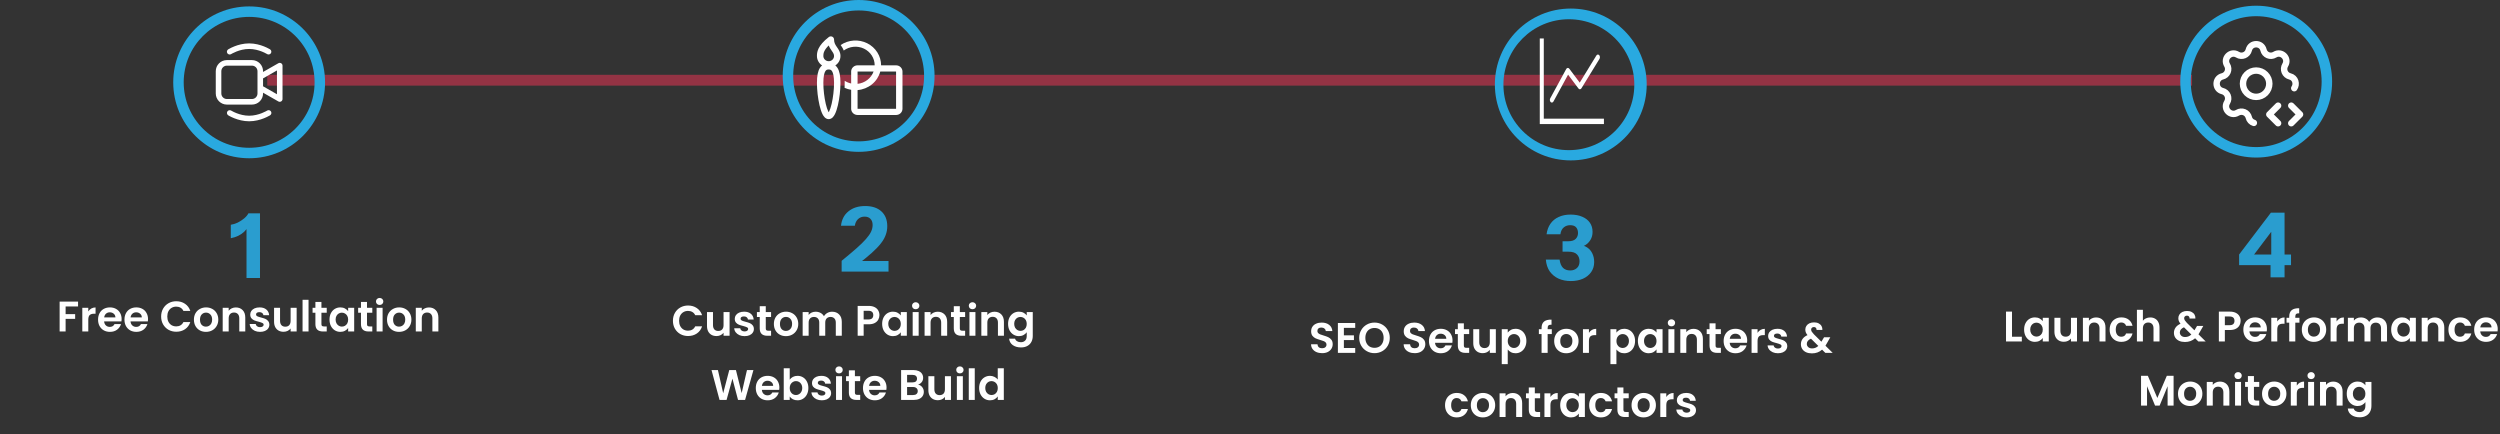
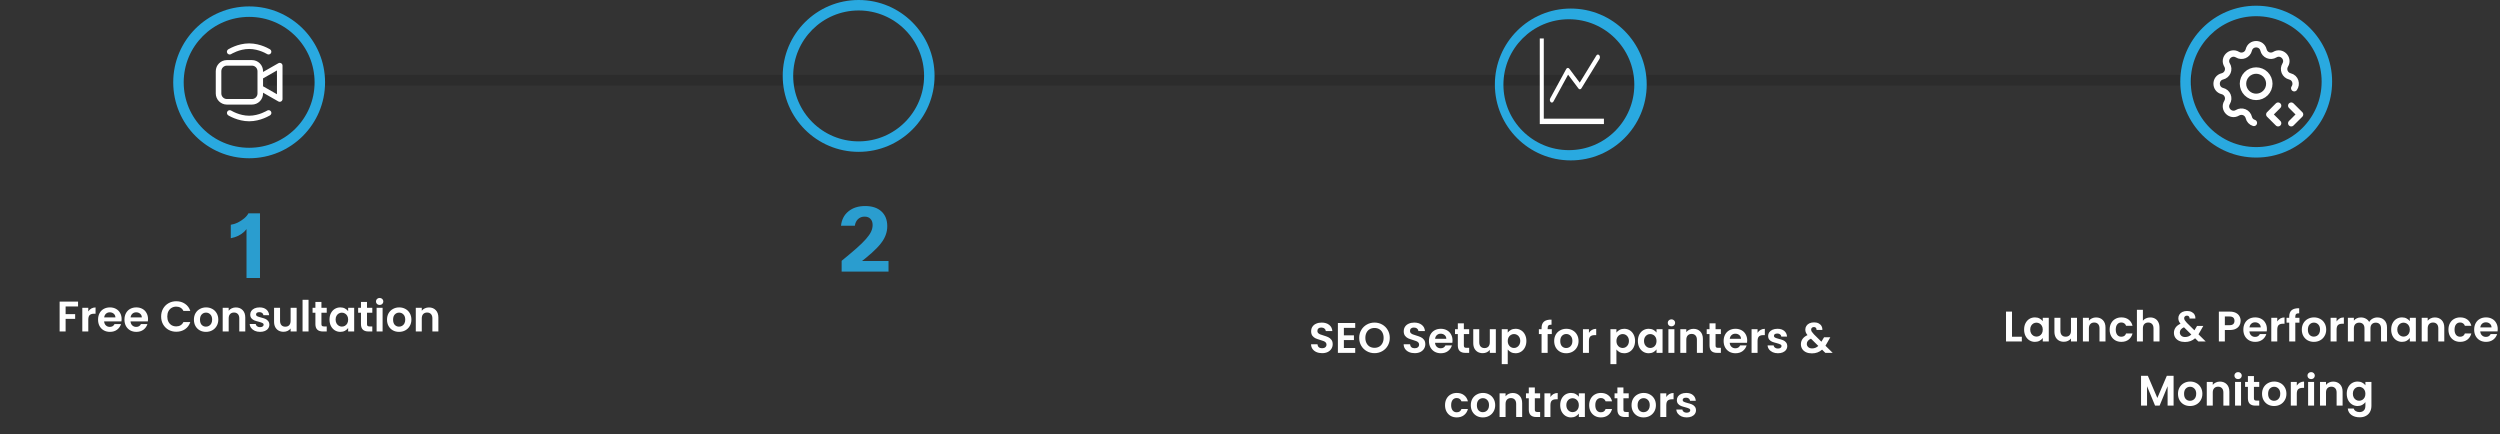
<svg xmlns="http://www.w3.org/2000/svg" width="1169" height="203" viewBox="0 0 1169 203" fill="none">
  <rect x="0" y="0" width="1169" height="203" fill="#333333" stroke="none" />
  <g opacity="0.7">
-     <path d="M1025 40H125V35H1025V40Z" fill="#EE405F" />
    <path d="M1025 40H125V35H1025V40Z" fill="black" fill-opacity="0.2" />
  </g>
  <path d="M401.5 0C421.106 0 437 15.894 437 35.5C437 55.106 421.106 71 401.5 71C381.894 71 366 55.106 366 35.5C366 15.894 381.894 0 401.5 0ZM401.5 4.896C384.598 4.896 370.896 18.598 370.896 35.5C370.896 52.402 384.598 66.103 401.5 66.103C418.402 66.103 432.104 52.402 432.104 35.5C432.104 18.598 418.402 4.896 401.5 4.896Z" fill="#29A9E0" />
-   <path d="M389.15 17.144C389.405 17.262 389.62 17.448 389.77 17.679C389.92 17.911 390 18.179 390 18.452C390 20.058 390.624 20.983 391.406 22.11L391.464 22.191C392.128 23.147 393 24.399 393 26.193C393 28.023 392.046 29.637 390.592 30.595C390.975 30.905 391.312 31.288 391.604 31.743C392.556 33.233 393 35.511 393 38.781C393 42.094 392.54 46.073 391.79 49.251C391.418 50.83 390.956 52.287 390.406 53.38C390.148 53.925 389.803 54.428 389.386 54.87C388.974 55.279 388.34 55.714 387.5 55.714C386.66 55.714 386.026 55.279 385.616 54.87C385.199 54.428 384.854 53.925 384.596 53.38C384.044 52.285 383.582 50.83 383.21 49.249C382.429 45.809 382.024 42.3 382 38.779C382 35.509 382.444 33.233 383.396 31.743C383.666 31.31 384.008 30.922 384.408 30.595C383.666 30.107 383.059 29.451 382.639 28.683C382.219 27.916 382 27.061 382 26.193C382 25.481 382 24.256 382.766 22.675C383.516 21.127 384.942 19.348 387.562 17.318C387.783 17.147 388.049 17.04 388.33 17.009C388.611 16.978 388.895 17.025 389.15 17.144ZM385 26.191C385 26.832 385.263 27.45 385.732 27.903C386.201 28.357 386.837 28.612 387.5 28.612C388.163 28.612 388.799 28.357 389.268 27.903C389.737 27.45 390 26.834 390 26.193C390 25.343 389.63 24.755 388.916 23.727L388.892 23.692C388.434 23.035 387.892 22.255 387.508 21.254C386.422 22.322 385.822 23.209 385.484 23.905C385 24.904 385 25.616 385 26.191ZM385.948 33.266C385.452 34.044 385 35.639 385 38.779C385 41.877 385.436 45.64 386.134 48.602C386.486 50.092 386.886 51.302 387.292 52.107C387.367 52.255 387.436 52.381 387.5 52.484C387.564 52.381 387.633 52.255 387.708 52.107C388.114 51.302 388.514 50.09 388.866 48.602C389.566 45.642 390 41.88 390 38.779C390 35.639 389.548 34.044 389.052 33.266C388.901 33.005 388.675 32.792 388.402 32.653C388.118 32.531 387.81 32.476 387.5 32.49C387.1 32.49 386.814 32.55 386.598 32.653C386.325 32.792 386.099 33.005 385.948 33.266ZM398 41.999C396.941 41.827 395.91 41.517 394.936 41.078C394.995 39.981 395.011 38.881 394.986 37.783C395.888 38.369 396.906 38.801 398 39.041V33.45C398 32.68 398.316 31.942 398.879 31.397C399.441 30.853 400.204 30.547 401 30.547H409C409 28.923 408.53 27.331 407.644 25.951C406.758 24.572 405.491 23.459 403.987 22.74C402.482 22.02 400.799 21.723 399.128 21.88C397.457 22.037 395.865 22.644 394.532 23.631C394.132 22.56 393.562 21.742 393.166 21.173L393.086 21.057C394.883 19.831 396.993 19.107 399.187 18.962C401.38 18.818 403.572 19.26 405.524 20.239C407.476 21.218 409.112 22.698 410.254 24.516C411.396 26.333 412 28.42 412 30.547H419C419.796 30.547 420.559 30.853 421.121 31.397C421.684 31.942 422 32.68 422 33.45V50.867C422 51.636 421.684 52.375 421.121 52.919C420.559 53.464 419.796 53.769 419 53.769H401C400.204 53.769 399.441 53.464 398.879 52.919C398.316 52.375 398 51.636 398 50.867V41.999ZM401 42.121V50.868H419V33.452H411.62C410.998 35.784 409.642 37.872 407.739 39.425C405.836 40.978 403.481 41.921 401 42.121ZM408.488 33.452H401V39.205C402.681 39.024 404.275 38.388 405.599 37.37C406.923 36.353 407.925 34.995 408.488 33.452Z" fill="white" />
  <path opacity="0.9" d="M393.55 127V121.96C396.322 119.692 398.632 117.746 400.48 116.122C402.356 114.47 403.84 113.014 404.932 111.754C406.052 110.494 406.85 109.346 407.326 108.31C407.802 107.274 408.04 106.238 408.04 105.202C408.04 103.97 407.704 103.018 407.032 102.346C406.388 101.646 405.478 101.296 404.302 101.296C403.07 101.296 402.048 101.674 401.236 102.43C400.424 103.186 399.92 104.222 399.724 105.538H393.256C393.564 102.682 394.726 100.442 396.742 98.818C398.758 97.166 401.362 96.34 404.554 96.34C407.802 96.34 410.336 97.18 412.156 98.86C413.976 100.512 414.886 102.822 414.886 105.79C414.886 107.19 414.648 108.534 414.172 109.822C413.724 111.11 412.968 112.44 411.904 113.812C410.84 115.184 409.384 116.696 407.536 118.348C405.716 119.972 403.434 121.834 400.69 123.934L399.136 122.044H415.474V127H393.55Z" fill="#29A9E0" />
-   <path d="M314.661 150C314.661 148.627 314.968 147.4 315.581 146.32C316.208 145.227 317.054 144.38 318.121 143.78C319.201 143.167 320.408 142.86 321.741 142.86C323.301 142.86 324.668 143.26 325.841 144.06C327.014 144.86 327.834 145.967 328.301 147.38H325.081C324.761 146.713 324.308 146.213 323.721 145.88C323.148 145.547 322.481 145.38 321.721 145.38C320.908 145.38 320.181 145.573 319.541 145.96C318.914 146.333 318.421 146.867 318.061 147.56C317.714 148.253 317.541 149.067 317.541 150C317.541 150.92 317.714 151.733 318.061 152.44C318.421 153.133 318.914 153.673 319.541 154.06C320.181 154.433 320.908 154.62 321.721 154.62C322.481 154.62 323.148 154.453 323.721 154.12C324.308 153.773 324.761 153.267 325.081 152.6H328.301C327.834 154.027 327.014 155.14 325.841 155.94C324.681 156.727 323.314 157.12 321.741 157.12C320.408 157.12 319.201 156.82 318.121 156.22C317.054 155.607 316.208 154.76 315.581 153.68C314.968 152.6 314.661 151.373 314.661 150ZM341.153 145.92V157H338.333V155.6C337.973 156.08 337.499 156.46 336.913 156.74C336.339 157.007 335.713 157.14 335.033 157.14C334.166 157.14 333.399 156.96 332.733 156.6C332.066 156.227 331.539 155.687 331.153 154.98C330.779 154.26 330.593 153.407 330.593 152.42V145.92H333.393V152.02C333.393 152.9 333.613 153.58 334.053 154.06C334.493 154.527 335.093 154.76 335.853 154.76C336.626 154.76 337.233 154.527 337.673 154.06C338.113 153.58 338.333 152.9 338.333 152.02V145.92H341.153ZM348.155 157.18C347.248 157.18 346.435 157.02 345.715 156.7C344.995 156.367 344.422 155.92 343.995 155.36C343.582 154.8 343.355 154.18 343.315 153.5H346.135C346.188 153.927 346.395 154.28 346.755 154.56C347.128 154.84 347.588 154.98 348.135 154.98C348.668 154.98 349.082 154.873 349.375 154.66C349.682 154.447 349.835 154.173 349.835 153.84C349.835 153.48 349.648 153.213 349.275 153.04C348.915 152.853 348.335 152.653 347.535 152.44C346.708 152.24 346.028 152.033 345.495 151.82C344.975 151.607 344.522 151.28 344.135 150.84C343.762 150.4 343.575 149.807 343.575 149.06C343.575 148.447 343.748 147.887 344.095 147.38C344.455 146.873 344.962 146.473 345.615 146.18C346.282 145.887 347.062 145.74 347.955 145.74C349.275 145.74 350.328 146.073 351.115 146.74C351.902 147.393 352.335 148.28 352.415 149.4H349.735C349.695 148.96 349.508 148.613 349.175 148.36C348.855 148.093 348.422 147.96 347.875 147.96C347.368 147.96 346.975 148.053 346.695 148.24C346.428 148.427 346.295 148.687 346.295 149.02C346.295 149.393 346.482 149.68 346.855 149.88C347.228 150.067 347.808 150.26 348.595 150.46C349.395 150.66 350.055 150.867 350.575 151.08C351.095 151.293 351.542 151.627 351.915 152.08C352.302 152.52 352.502 153.107 352.515 153.84C352.515 154.48 352.335 155.053 351.975 155.56C351.628 156.067 351.122 156.467 350.455 156.76C349.802 157.04 349.035 157.18 348.155 157.18ZM358.074 148.22V153.58C358.074 153.953 358.16 154.227 358.334 154.4C358.52 154.56 358.827 154.64 359.254 154.64H360.554V157H358.794C356.434 157 355.254 155.853 355.254 153.56V148.22H353.934V145.92H355.254V143.18H358.074V145.92H360.554V148.22H358.074ZM367.488 157.18C366.421 157.18 365.461 156.947 364.608 156.48C363.754 156 363.081 155.327 362.588 154.46C362.108 153.593 361.868 152.593 361.868 151.46C361.868 150.327 362.114 149.327 362.608 148.46C363.114 147.593 363.801 146.927 364.668 146.46C365.534 145.98 366.501 145.74 367.568 145.74C368.634 145.74 369.601 145.98 370.468 146.46C371.334 146.927 372.014 147.593 372.508 148.46C373.014 149.327 373.268 150.327 373.268 151.46C373.268 152.593 373.008 153.593 372.487 154.46C371.981 155.327 371.288 156 370.408 156.48C369.541 156.947 368.568 157.18 367.488 157.18ZM367.488 154.74C367.994 154.74 368.468 154.62 368.908 154.38C369.361 154.127 369.721 153.753 369.988 153.26C370.254 152.767 370.388 152.167 370.388 151.46C370.388 150.407 370.108 149.6 369.548 149.04C369.001 148.467 368.328 148.18 367.528 148.18C366.728 148.18 366.054 148.467 365.508 149.04C364.974 149.6 364.708 150.407 364.708 151.46C364.708 152.513 364.968 153.327 365.488 153.9C366.021 154.46 366.688 154.74 367.488 154.74ZM389.081 145.76C390.441 145.76 391.535 146.18 392.361 147.02C393.201 147.847 393.621 149.007 393.621 150.5V157H390.821V150.88C390.821 150.013 390.601 149.353 390.161 148.9C389.721 148.433 389.121 148.2 388.361 148.2C387.601 148.2 386.995 148.433 386.541 148.9C386.101 149.353 385.881 150.013 385.881 150.88V157H383.081V150.88C383.081 150.013 382.861 149.353 382.421 148.9C381.981 148.433 381.381 148.2 380.621 148.2C379.848 148.2 379.235 148.433 378.781 148.9C378.341 149.353 378.121 150.013 378.121 150.88V157H375.321V145.92H378.121V147.26C378.481 146.793 378.941 146.427 379.501 146.16C380.075 145.893 380.701 145.76 381.381 145.76C382.248 145.76 383.021 145.947 383.701 146.32C384.381 146.68 384.908 147.2 385.281 147.88C385.641 147.24 386.161 146.727 386.841 146.34C387.535 145.953 388.281 145.76 389.081 145.76ZM411.224 147.36C411.224 148.107 411.044 148.807 410.684 149.46C410.337 150.113 409.784 150.64 409.024 151.04C408.277 151.44 407.331 151.64 406.184 151.64H403.844V157H401.044V143.04H406.184C407.264 143.04 408.184 143.227 408.944 143.6C409.704 143.973 410.271 144.487 410.644 145.14C411.031 145.793 411.224 146.533 411.224 147.36ZM406.064 149.38C406.837 149.38 407.411 149.207 407.784 148.86C408.157 148.5 408.344 148 408.344 147.36C408.344 146 407.584 145.32 406.064 145.32H403.844V149.38H406.064ZM412.492 151.42C412.492 150.3 412.712 149.307 413.152 148.44C413.605 147.573 414.212 146.907 414.972 146.44C415.745 145.973 416.605 145.74 417.552 145.74C418.379 145.74 419.099 145.907 419.712 146.24C420.339 146.573 420.839 146.993 421.212 147.5V145.92H424.032V157H421.212V155.38C420.852 155.9 420.352 156.333 419.712 156.68C419.085 157.013 418.359 157.18 417.532 157.18C416.599 157.18 415.745 156.94 414.972 156.46C414.212 155.98 413.605 155.307 413.152 154.44C412.712 153.56 412.492 152.553 412.492 151.42ZM421.212 151.46C421.212 150.78 421.079 150.2 420.812 149.72C420.545 149.227 420.185 148.853 419.732 148.6C419.279 148.333 418.792 148.2 418.272 148.2C417.752 148.2 417.272 148.327 416.832 148.58C416.392 148.833 416.032 149.207 415.752 149.7C415.485 150.18 415.352 150.753 415.352 151.42C415.352 152.087 415.485 152.673 415.752 153.18C416.032 153.673 416.392 154.053 416.832 154.32C417.285 154.587 417.765 154.72 418.272 154.72C418.792 154.72 419.279 154.593 419.732 154.34C420.185 154.073 420.545 153.7 420.812 153.22C421.079 152.727 421.212 152.14 421.212 151.46ZM428.187 144.6C427.693 144.6 427.28 144.447 426.947 144.14C426.627 143.82 426.467 143.427 426.467 142.96C426.467 142.493 426.627 142.107 426.947 141.8C427.28 141.48 427.693 141.32 428.187 141.32C428.68 141.32 429.087 141.48 429.407 141.8C429.74 142.107 429.907 142.493 429.907 142.96C429.907 143.427 429.74 143.82 429.407 144.14C429.087 144.447 428.68 144.6 428.187 144.6ZM429.567 145.92V157H426.767V145.92H429.567ZM438.473 145.76C439.793 145.76 440.86 146.18 441.673 147.02C442.486 147.847 442.893 149.007 442.893 150.5V157H440.093V150.88C440.093 150 439.873 149.327 439.433 148.86C438.993 148.38 438.393 148.14 437.633 148.14C436.86 148.14 436.246 148.38 435.793 148.86C435.353 149.327 435.133 150 435.133 150.88V157H432.333V145.92H435.133V147.3C435.506 146.82 435.98 146.447 436.553 146.18C437.14 145.9 437.78 145.76 438.473 145.76ZM448.816 148.22V153.58C448.816 153.953 448.902 154.227 449.076 154.4C449.262 154.56 449.569 154.64 449.996 154.64H451.296V157H449.536C447.176 157 445.996 155.853 445.996 153.56V148.22H444.676V145.92H445.996V143.18H448.816V145.92H451.296V148.22H448.816ZM454.73 144.6C454.236 144.6 453.823 144.447 453.49 144.14C453.17 143.82 453.01 143.427 453.01 142.96C453.01 142.493 453.17 142.107 453.49 141.8C453.823 141.48 454.236 141.32 454.73 141.32C455.223 141.32 455.63 141.48 455.95 141.8C456.283 142.107 456.45 142.493 456.45 142.96C456.45 143.427 456.283 143.82 455.95 144.14C455.63 144.447 455.223 144.6 454.73 144.6ZM456.11 145.92V157H453.31V145.92H456.11ZM465.016 145.76C466.336 145.76 467.403 146.18 468.216 147.02C469.029 147.847 469.436 149.007 469.436 150.5V157H466.636V150.88C466.636 150 466.416 149.327 465.976 148.86C465.536 148.38 464.936 148.14 464.176 148.14C463.403 148.14 462.789 148.38 462.336 148.86C461.896 149.327 461.676 150 461.676 150.88V157H458.876V145.92H461.676V147.3C462.049 146.82 462.523 146.447 463.096 146.18C463.683 145.9 464.323 145.76 465.016 145.76ZM476.439 145.74C477.265 145.74 477.992 145.907 478.619 146.24C479.245 146.56 479.739 146.98 480.099 147.5V145.92H482.919V157.08C482.919 158.107 482.712 159.02 482.299 159.82C481.885 160.633 481.265 161.273 480.439 161.74C479.612 162.22 478.612 162.46 477.439 162.46C475.865 162.46 474.572 162.093 473.559 161.36C472.559 160.627 471.992 159.627 471.859 158.36H474.639C474.785 158.867 475.099 159.267 475.579 159.56C476.072 159.867 476.665 160.02 477.359 160.02C478.172 160.02 478.832 159.773 479.339 159.28C479.845 158.8 480.099 158.067 480.099 157.08V155.36C479.739 155.88 479.239 156.313 478.599 156.66C477.972 157.007 477.252 157.18 476.439 157.18C475.505 157.18 474.652 156.94 473.879 156.46C473.105 155.98 472.492 155.307 472.039 154.44C471.599 153.56 471.379 152.553 471.379 151.42C471.379 150.3 471.599 149.307 472.039 148.44C472.492 147.573 473.099 146.907 473.859 146.44C474.632 145.973 475.492 145.74 476.439 145.74ZM480.099 151.46C480.099 150.78 479.965 150.2 479.699 149.72C479.432 149.227 479.072 148.853 478.619 148.6C478.165 148.333 477.679 148.2 477.159 148.2C476.639 148.2 476.159 148.327 475.719 148.58C475.279 148.833 474.919 149.207 474.639 149.7C474.372 150.18 474.239 150.753 474.239 151.42C474.239 152.087 474.372 152.673 474.639 153.18C474.919 153.673 475.279 154.053 475.719 154.32C476.172 154.587 476.652 154.72 477.159 154.72C477.679 154.72 478.165 154.593 478.619 154.34C479.072 154.073 479.432 153.7 479.699 153.22C479.965 152.727 480.099 152.14 480.099 151.46ZM352.302 173.04L348.402 187H345.102L342.482 177.06L339.742 187L336.462 187.02L332.702 173.04H335.702L338.162 183.88L341.002 173.04H344.122L346.802 183.82L349.282 173.04H352.302ZM364.43 181.22C364.43 181.62 364.403 181.98 364.35 182.3H356.25C356.317 183.1 356.597 183.727 357.09 184.18C357.583 184.633 358.19 184.86 358.91 184.86C359.95 184.86 360.69 184.413 361.13 183.52H364.15C363.83 184.587 363.217 185.467 362.31 186.16C361.403 186.84 360.29 187.18 358.97 187.18C357.903 187.18 356.943 186.947 356.09 186.48C355.25 186 354.59 185.327 354.11 184.46C353.643 183.593 353.41 182.593 353.41 181.46C353.41 180.313 353.643 179.307 354.11 178.44C354.577 177.573 355.23 176.907 356.07 176.44C356.91 175.973 357.877 175.74 358.97 175.74C360.023 175.74 360.963 175.967 361.79 176.42C362.63 176.873 363.277 177.52 363.73 178.36C364.197 179.187 364.43 180.14 364.43 181.22ZM361.53 180.42C361.517 179.7 361.257 179.127 360.75 178.7C360.243 178.26 359.623 178.04 358.89 178.04C358.197 178.04 357.61 178.253 357.13 178.68C356.663 179.093 356.377 179.673 356.27 180.42H361.53ZM369.274 177.54C369.634 177.007 370.127 176.573 370.754 176.24C371.394 175.907 372.12 175.74 372.934 175.74C373.88 175.74 374.734 175.973 375.494 176.44C376.267 176.907 376.874 177.573 377.314 178.44C377.767 179.293 377.994 180.287 377.994 181.42C377.994 182.553 377.767 183.56 377.314 184.44C376.874 185.307 376.267 185.98 375.494 186.46C374.734 186.94 373.88 187.18 372.934 187.18C372.107 187.18 371.38 187.02 370.754 186.7C370.14 186.367 369.647 185.94 369.274 185.42V187H366.474V172.2H369.274V177.54ZM375.134 181.42C375.134 180.753 374.994 180.18 374.714 179.7C374.447 179.207 374.087 178.833 373.634 178.58C373.194 178.327 372.714 178.2 372.194 178.2C371.687 178.2 371.207 178.333 370.754 178.6C370.314 178.853 369.954 179.227 369.674 179.72C369.407 180.213 369.274 180.793 369.274 181.46C369.274 182.127 369.407 182.707 369.674 183.2C369.954 183.693 370.314 184.073 370.754 184.34C371.207 184.593 371.687 184.72 372.194 184.72C372.714 184.72 373.194 184.587 373.634 184.32C374.087 184.053 374.447 183.673 374.714 183.18C374.994 182.687 375.134 182.1 375.134 181.42ZM384.268 187.18C383.362 187.18 382.548 187.02 381.828 186.7C381.108 186.367 380.535 185.92 380.108 185.36C379.695 184.8 379.468 184.18 379.428 183.5H382.248C382.302 183.927 382.508 184.28 382.868 184.56C383.242 184.84 383.702 184.98 384.248 184.98C384.782 184.98 385.195 184.873 385.488 184.66C385.795 184.447 385.948 184.173 385.948 183.84C385.948 183.48 385.762 183.213 385.388 183.04C385.028 182.853 384.448 182.653 383.648 182.44C382.822 182.24 382.142 182.033 381.608 181.82C381.088 181.607 380.635 181.28 380.248 180.84C379.875 180.4 379.688 179.807 379.688 179.06C379.688 178.447 379.862 177.887 380.208 177.38C380.568 176.873 381.075 176.473 381.728 176.18C382.395 175.887 383.175 175.74 384.068 175.74C385.388 175.74 386.442 176.073 387.228 176.74C388.015 177.393 388.448 178.28 388.528 179.4H385.848C385.808 178.96 385.622 178.613 385.288 178.36C384.968 178.093 384.535 177.96 383.988 177.96C383.482 177.96 383.088 178.053 382.808 178.24C382.542 178.427 382.408 178.687 382.408 179.02C382.408 179.393 382.595 179.68 382.968 179.88C383.342 180.067 383.922 180.26 384.708 180.46C385.508 180.66 386.168 180.867 386.688 181.08C387.208 181.293 387.655 181.627 388.028 182.08C388.415 182.52 388.615 183.107 388.628 183.84C388.628 184.48 388.448 185.053 388.088 185.56C387.742 186.067 387.235 186.467 386.568 186.76C385.915 187.04 385.148 187.18 384.268 187.18ZM392.347 174.6C391.854 174.6 391.44 174.447 391.107 174.14C390.787 173.82 390.627 173.427 390.627 172.96C390.627 172.493 390.787 172.107 391.107 171.8C391.44 171.48 391.854 171.32 392.347 171.32C392.84 171.32 393.247 171.48 393.567 171.8C393.9 172.107 394.067 172.493 394.067 172.96C394.067 173.427 393.9 173.82 393.567 174.14C393.247 174.447 392.84 174.6 392.347 174.6ZM393.727 175.92V187H390.927V175.92H393.727ZM399.753 178.22V183.58C399.753 183.953 399.84 184.227 400.013 184.4C400.2 184.56 400.507 184.64 400.933 184.64H402.233V187H400.473C398.113 187 396.933 185.853 396.933 183.56V178.22H395.613V175.92H396.933V173.18H399.753V175.92H402.233V178.22H399.753ZM414.547 181.22C414.547 181.62 414.521 181.98 414.467 182.3H406.367C406.434 183.1 406.714 183.727 407.207 184.18C407.701 184.633 408.307 184.86 409.027 184.86C410.067 184.86 410.807 184.413 411.247 183.52H414.267C413.947 184.587 413.334 185.467 412.427 186.16C411.521 186.84 410.407 187.18 409.087 187.18C408.021 187.18 407.061 186.947 406.207 186.48C405.367 186 404.707 185.327 404.227 184.46C403.761 183.593 403.527 182.593 403.527 181.46C403.527 180.313 403.761 179.307 404.227 178.44C404.694 177.573 405.347 176.907 406.187 176.44C407.027 175.973 407.994 175.74 409.087 175.74C410.141 175.74 411.081 175.967 411.907 176.42C412.747 176.873 413.394 177.52 413.847 178.36C414.314 179.187 414.547 180.14 414.547 181.22ZM411.647 180.42C411.634 179.7 411.374 179.127 410.867 178.7C410.361 178.26 409.741 178.04 409.007 178.04C408.314 178.04 407.727 178.253 407.247 178.68C406.781 179.093 406.494 179.673 406.387 180.42H411.647ZM429.277 179.84C430.063 179.987 430.71 180.38 431.217 181.02C431.723 181.66 431.977 182.393 431.977 183.22C431.977 183.967 431.79 184.627 431.417 185.2C431.057 185.76 430.53 186.2 429.837 186.52C429.143 186.84 428.323 187 427.377 187H421.357V173.04H427.117C428.063 173.04 428.877 173.193 429.557 173.5C430.25 173.807 430.77 174.233 431.117 174.78C431.477 175.327 431.657 175.947 431.657 176.64C431.657 177.453 431.437 178.133 430.997 178.68C430.57 179.227 429.997 179.613 429.277 179.84ZM424.157 178.8H426.717C427.383 178.8 427.897 178.653 428.257 178.36C428.617 178.053 428.797 177.62 428.797 177.06C428.797 176.5 428.617 176.067 428.257 175.76C427.897 175.453 427.383 175.3 426.717 175.3H424.157V178.8ZM426.977 184.72C427.657 184.72 428.183 184.56 428.557 184.24C428.943 183.92 429.137 183.467 429.137 182.88C429.137 182.28 428.937 181.813 428.537 181.48C428.137 181.133 427.597 180.96 426.917 180.96H424.157V184.72H426.977ZM444.668 175.92V187H441.848V185.6C441.488 186.08 441.015 186.46 440.428 186.74C439.855 187.007 439.228 187.14 438.548 187.14C437.681 187.14 436.915 186.96 436.248 186.6C435.581 186.227 435.055 185.687 434.668 184.98C434.295 184.26 434.108 183.407 434.108 182.42V175.92H436.908V182.02C436.908 182.9 437.128 183.58 437.568 184.06C438.008 184.527 438.608 184.76 439.368 184.76C440.141 184.76 440.748 184.527 441.188 184.06C441.628 183.58 441.848 182.9 441.848 182.02V175.92H444.668ZM448.851 174.6C448.357 174.6 447.944 174.447 447.611 174.14C447.291 173.82 447.131 173.427 447.131 172.96C447.131 172.493 447.291 172.107 447.611 171.8C447.944 171.48 448.357 171.32 448.851 171.32C449.344 171.32 449.751 171.48 450.071 171.8C450.404 172.107 450.571 172.493 450.571 172.96C450.571 173.427 450.404 173.82 450.071 174.14C449.751 174.447 449.344 174.6 448.851 174.6ZM450.231 175.92V187H447.431V175.92H450.231ZM455.797 172.2V187H452.997V172.2H455.797ZM457.844 181.42C457.844 180.3 458.064 179.307 458.504 178.44C458.957 177.573 459.57 176.907 460.344 176.44C461.117 175.973 461.977 175.74 462.924 175.74C463.644 175.74 464.33 175.9 464.984 176.22C465.637 176.527 466.157 176.94 466.544 177.46V172.2H469.384V187H466.544V185.36C466.197 185.907 465.71 186.347 465.084 186.68C464.457 187.013 463.73 187.18 462.904 187.18C461.97 187.18 461.117 186.94 460.344 186.46C459.57 185.98 458.957 185.307 458.504 184.44C458.064 183.56 457.844 182.553 457.844 181.42ZM466.564 181.46C466.564 180.78 466.43 180.2 466.164 179.72C465.897 179.227 465.537 178.853 465.084 178.6C464.63 178.333 464.144 178.2 463.624 178.2C463.104 178.2 462.624 178.327 462.184 178.58C461.744 178.833 461.384 179.207 461.104 179.7C460.837 180.18 460.704 180.753 460.704 181.42C460.704 182.087 460.837 182.673 461.104 183.18C461.384 183.673 461.744 184.053 462.184 184.32C462.637 184.587 463.117 184.72 463.624 184.72C464.144 184.72 464.63 184.593 465.084 184.34C465.537 184.073 465.897 183.7 466.164 183.22C466.43 182.727 466.564 182.14 466.564 181.46Z" fill="white" />
  <path d="M116.5 3C136.106 3 152 18.894 152 38.5C152 58.106 136.106 74 116.5 74C96.894 74 81 58.106 81 38.5C81 18.894 96.894 3 116.5 3ZM116.5 7.896C99.598 7.896 85.897 21.598 85.897 38.5C85.897 55.402 99.598 69.103 116.5 69.103C133.402 69.103 147.104 55.402 147.104 38.5C147.104 21.598 133.402 7.896 116.5 7.896Z" fill="#29A9E0" />
  <path d="M108.092 25.291L108.118 25.275L108.238 25.205C108.343 25.141 108.504 25.051 108.719 24.937C109.148 24.711 109.772 24.406 110.545 24.105C112.103 23.485 114.213 22.892 116.499 22.892C118.786 22.892 120.896 23.491 122.454 24.102C123.248 24.415 124.019 24.784 124.761 25.205C124.815 25.234 124.854 25.258 124.878 25.275L124.904 25.291H124.907C125.198 25.468 125.547 25.524 125.878 25.446C126.21 25.369 126.498 25.164 126.681 24.877C126.863 24.589 126.926 24.242 126.855 23.908C126.784 23.575 126.585 23.283 126.301 23.095L126.293 23.09L126.28 23.082L126.233 23.054L126.075 22.957C125.217 22.47 124.326 22.044 123.408 21.683C121.66 20.993 119.218 20.291 116.499 20.291C113.781 20.291 111.336 20.993 109.593 21.683C108.674 22.044 107.782 22.47 106.924 22.957L106.765 23.054L106.718 23.08L106.705 23.09L106.7 23.093C106.409 23.277 106.203 23.57 106.127 23.907C106.051 24.243 106.113 24.596 106.297 24.887C106.482 25.179 106.774 25.385 107.111 25.461C107.448 25.536 107.8 25.475 108.092 25.291ZM106.094 28.095C104.714 28.095 103.391 28.643 102.415 29.619C101.44 30.594 100.892 31.918 100.892 33.297V43.703C100.892 45.083 101.44 46.406 102.415 47.381C103.391 48.357 104.714 48.905 106.094 48.905H117.8C119.18 48.905 120.503 48.357 121.479 47.381C122.454 46.406 123.003 45.083 123.003 43.703V43.344L130.161 47.433C130.359 47.546 130.583 47.605 130.811 47.604C131.039 47.603 131.262 47.543 131.459 47.428C131.656 47.314 131.82 47.15 131.933 46.953C132.047 46.755 132.107 46.532 132.107 46.304V30.696C132.107 30.468 132.047 30.245 131.933 30.047C131.82 29.85 131.656 29.686 131.459 29.572C131.262 29.457 131.039 29.397 130.811 29.396C130.583 29.395 130.359 29.454 130.161 29.567L123.003 33.657V33.297C123.003 31.918 122.454 30.594 121.479 29.619C120.503 28.643 119.18 28.095 117.8 28.095H106.094ZM123.003 36.653L129.506 32.938V44.062L123.003 40.347V36.653ZM103.493 33.297C103.493 32.608 103.767 31.946 104.255 31.458C104.743 30.97 105.404 30.696 106.094 30.696H117.8C118.49 30.696 119.152 30.97 119.639 31.458C120.127 31.946 120.401 32.608 120.401 33.297V43.703C120.401 44.393 120.127 45.054 119.639 45.542C119.152 46.03 118.49 46.304 117.8 46.304H106.094C105.404 46.304 104.743 46.03 104.255 45.542C103.767 45.054 103.493 44.393 103.493 43.703V33.297ZM108.095 51.712L108.092 51.709C107.801 51.532 107.452 51.477 107.12 51.554C106.789 51.631 106.501 51.836 106.318 52.123C106.135 52.411 106.073 52.758 106.144 53.092C106.215 53.425 106.414 53.717 106.698 53.905L106.705 53.91L106.718 53.918L106.765 53.947C106.802 53.971 106.855 54.003 106.924 54.043C107.063 54.123 107.257 54.23 107.507 54.365C108.004 54.626 108.716 54.971 109.593 55.317C111.336 56.004 113.781 56.709 116.499 56.709C119.22 56.709 121.663 56.007 123.406 55.317C124.325 54.956 125.216 54.53 126.075 54.043L126.233 53.947L126.28 53.92L126.293 53.91L126.298 53.907C126.59 53.723 126.799 53.429 126.874 53.093C126.949 52.756 126.888 52.403 126.703 52.111C126.518 51.82 126.225 51.614 125.888 51.538C125.551 51.463 125.198 51.525 124.907 51.709L124.881 51.728L124.761 51.795C124.655 51.859 124.495 51.949 124.28 52.063C123.687 52.374 123.077 52.652 122.454 52.896C120.896 53.515 118.786 54.108 116.499 54.108C114.213 54.108 112.103 53.51 110.545 52.898C109.751 52.585 108.98 52.217 108.238 51.795L108.121 51.725L108.095 51.712Z" fill="white" />
  <path opacity="0.9" d="M115.27 130V105.304L115.984 105.934C115.564 106.802 114.962 107.614 114.178 108.37C113.394 109.098 112.47 109.728 111.406 110.26C110.37 110.764 109.208 111.142 107.92 111.394V105.094C108.956 104.954 110.034 104.618 111.154 104.086C112.274 103.526 113.282 102.868 114.178 102.112C115.102 101.328 115.76 100.544 116.152 99.76H121.57V130H115.27Z" fill="#29A9E0" />
  <path d="M36.5 141.04V143.3H30.68V146.88H35.14V149.1H30.68V155H27.88V141.04H36.5ZM41.285 145.64C41.645 145.053 42.112 144.593 42.685 144.26C43.272 143.927 43.939 143.76 44.685 143.76V146.7H43.946C43.066 146.7 42.399 146.907 41.946 147.32C41.505 147.733 41.285 148.453 41.285 149.48V155H38.486V143.92H41.285V145.64ZM56.871 149.22C56.871 149.62 56.845 149.98 56.791 150.3H48.691C48.758 151.1 49.038 151.727 49.531 152.18C50.025 152.633 50.631 152.86 51.351 152.86C52.391 152.86 53.131 152.413 53.571 151.52H56.591C56.271 152.587 55.658 153.467 54.751 154.16C53.845 154.84 52.731 155.18 51.411 155.18C50.345 155.18 49.385 154.947 48.531 154.48C47.691 154 47.031 153.327 46.551 152.46C46.085 151.593 45.851 150.593 45.851 149.46C45.851 148.313 46.085 147.307 46.551 146.44C47.018 145.573 47.671 144.907 48.511 144.44C49.351 143.973 50.318 143.74 51.411 143.74C52.465 143.74 53.405 143.967 54.231 144.42C55.071 144.873 55.718 145.52 56.171 146.36C56.638 147.187 56.871 148.14 56.871 149.22ZM53.971 148.42C53.958 147.7 53.698 147.127 53.191 146.7C52.685 146.26 52.065 146.04 51.331 146.04C50.638 146.04 50.051 146.253 49.571 146.68C49.105 147.093 48.818 147.673 48.711 148.42H53.971ZM69.215 149.22C69.215 149.62 69.189 149.98 69.135 150.3H61.035C61.102 151.1 61.382 151.727 61.875 152.18C62.368 152.633 62.975 152.86 63.695 152.86C64.735 152.86 65.475 152.413 65.915 151.52H68.935C68.615 152.587 68.002 153.467 67.095 154.16C66.189 154.84 65.075 155.18 63.755 155.18C62.688 155.18 61.728 154.947 60.875 154.48C60.035 154 59.375 153.327 58.895 152.46C58.428 151.593 58.195 150.593 58.195 149.46C58.195 148.313 58.428 147.307 58.895 146.44C59.362 145.573 60.015 144.907 60.855 144.44C61.695 143.973 62.662 143.74 63.755 143.74C64.808 143.74 65.749 143.967 66.575 144.42C67.415 144.873 68.062 145.52 68.515 146.36C68.982 147.187 69.215 148.14 69.215 149.22ZM66.315 148.42C66.302 147.7 66.042 147.127 65.535 146.7C65.028 146.26 64.409 146.04 63.675 146.04C62.982 146.04 62.395 146.253 61.915 146.68C61.449 147.093 61.162 147.673 61.055 148.42H66.315ZM75.344 148C75.344 146.627 75.651 145.4 76.264 144.32C76.891 143.227 77.738 142.38 78.805 141.78C79.885 141.167 81.091 140.86 82.424 140.86C83.984 140.86 85.351 141.26 86.525 142.06C87.698 142.86 88.518 143.967 88.984 145.38H85.764C85.445 144.713 84.991 144.213 84.404 143.88C83.831 143.547 83.165 143.38 82.404 143.38C81.591 143.38 80.865 143.573 80.225 143.96C79.598 144.333 79.105 144.867 78.745 145.56C78.398 146.253 78.225 147.067 78.225 148C78.225 148.92 78.398 149.733 78.745 150.44C79.105 151.133 79.598 151.673 80.225 152.06C80.865 152.433 81.591 152.62 82.404 152.62C83.165 152.62 83.831 152.453 84.404 152.12C84.991 151.773 85.445 151.267 85.764 150.6H88.984C88.518 152.027 87.698 153.14 86.525 153.94C85.365 154.727 83.998 155.12 82.424 155.12C81.091 155.12 79.885 154.82 78.805 154.22C77.738 153.607 76.891 152.76 76.264 151.68C75.651 150.6 75.344 149.373 75.344 148ZM96.296 155.18C95.229 155.18 94.269 154.947 93.416 154.48C92.563 154 91.889 153.327 91.396 152.46C90.916 151.593 90.676 150.593 90.676 149.46C90.676 148.327 90.923 147.327 91.416 146.46C91.923 145.593 92.609 144.927 93.476 144.46C94.343 143.98 95.309 143.74 96.376 143.74C97.443 143.74 98.409 143.98 99.276 144.46C100.143 144.927 100.823 145.593 101.316 146.46C101.823 147.327 102.076 148.327 102.076 149.46C102.076 150.593 101.816 151.593 101.296 152.46C100.789 153.327 100.096 154 99.216 154.48C98.349 154.947 97.376 155.18 96.296 155.18ZM96.296 152.74C96.803 152.74 97.276 152.62 97.716 152.38C98.169 152.127 98.529 151.753 98.796 151.26C99.063 150.767 99.196 150.167 99.196 149.46C99.196 148.407 98.916 147.6 98.356 147.04C97.809 146.467 97.136 146.18 96.336 146.18C95.536 146.18 94.863 146.467 94.316 147.04C93.783 147.6 93.516 148.407 93.516 149.46C93.516 150.513 93.776 151.327 94.296 151.9C94.829 152.46 95.496 152.74 96.296 152.74ZM110.27 143.76C111.59 143.76 112.657 144.18 113.47 145.02C114.283 145.847 114.69 147.007 114.69 148.5V155H111.89V148.88C111.89 148 111.67 147.327 111.23 146.86C110.79 146.38 110.19 146.14 109.43 146.14C108.657 146.14 108.043 146.38 107.59 146.86C107.15 147.327 106.93 148 106.93 148.88V155H104.13V143.92H106.93V145.3C107.303 144.82 107.777 144.447 108.35 144.18C108.937 143.9 109.577 143.76 110.27 143.76ZM121.593 155.18C120.686 155.18 119.873 155.02 119.153 154.7C118.433 154.367 117.859 153.92 117.433 153.36C117.019 152.8 116.793 152.18 116.753 151.5H119.573C119.626 151.927 119.833 152.28 120.193 152.56C120.566 152.84 121.026 152.98 121.573 152.98C122.106 152.98 122.519 152.873 122.813 152.66C123.119 152.447 123.273 152.173 123.273 151.84C123.273 151.48 123.086 151.213 122.713 151.04C122.353 150.853 121.773 150.653 120.973 150.44C120.146 150.24 119.466 150.033 118.933 149.82C118.413 149.607 117.959 149.28 117.573 148.84C117.199 148.4 117.013 147.807 117.013 147.06C117.013 146.447 117.186 145.887 117.533 145.38C117.893 144.873 118.399 144.473 119.053 144.18C119.719 143.887 120.499 143.74 121.393 143.74C122.713 143.74 123.766 144.073 124.553 144.74C125.339 145.393 125.773 146.28 125.853 147.4H123.173C123.133 146.96 122.946 146.613 122.613 146.36C122.293 146.093 121.859 145.96 121.313 145.96C120.806 145.96 120.413 146.053 120.133 146.24C119.866 146.427 119.733 146.687 119.733 147.02C119.733 147.393 119.919 147.68 120.293 147.88C120.666 148.067 121.246 148.26 122.033 148.46C122.833 148.66 123.493 148.867 124.013 149.08C124.533 149.293 124.979 149.627 125.353 150.08C125.739 150.52 125.939 151.107 125.953 151.84C125.953 152.48 125.773 153.053 125.413 153.56C125.066 154.067 124.559 154.467 123.893 154.76C123.239 155.04 122.473 155.18 121.593 155.18ZM138.711 143.92V155H135.891V153.6C135.531 154.08 135.058 154.46 134.471 154.74C133.898 155.007 133.271 155.14 132.591 155.14C131.724 155.14 130.958 154.96 130.291 154.6C129.624 154.227 129.098 153.687 128.711 152.98C128.338 152.26 128.151 151.407 128.151 150.42V143.92H130.951V150.02C130.951 150.9 131.171 151.58 131.611 152.06C132.051 152.527 132.651 152.76 133.411 152.76C134.184 152.76 134.791 152.527 135.231 152.06C135.671 151.58 135.891 150.9 135.891 150.02V143.92H138.711ZM144.274 140.2V155H141.474V140.2H144.274ZM150.3 146.22V151.58C150.3 151.953 150.387 152.227 150.56 152.4C150.747 152.56 151.053 152.64 151.48 152.64H152.78V155H151.02C148.66 155 147.48 153.853 147.48 151.56V146.22H146.16V143.92H147.48V141.18H150.3V143.92H152.78V146.22H150.3ZM154.074 149.42C154.074 148.3 154.294 147.307 154.734 146.44C155.187 145.573 155.794 144.907 156.554 144.44C157.327 143.973 158.187 143.74 159.134 143.74C159.961 143.74 160.681 143.907 161.294 144.24C161.921 144.573 162.421 144.993 162.794 145.5V143.92H165.614V155H162.794V153.38C162.434 153.9 161.934 154.333 161.294 154.68C160.667 155.013 159.941 155.18 159.114 155.18C158.181 155.18 157.327 154.94 156.554 154.46C155.794 153.98 155.187 153.307 154.734 152.44C154.294 151.56 154.074 150.553 154.074 149.42ZM162.794 149.46C162.794 148.78 162.661 148.2 162.394 147.72C162.127 147.227 161.767 146.853 161.314 146.6C160.861 146.333 160.374 146.2 159.854 146.2C159.334 146.2 158.854 146.327 158.414 146.58C157.974 146.833 157.614 147.207 157.334 147.7C157.067 148.18 156.934 148.753 156.934 149.42C156.934 150.087 157.067 150.673 157.334 151.18C157.614 151.673 157.974 152.053 158.414 152.32C158.867 152.587 159.347 152.72 159.854 152.72C160.374 152.72 160.861 152.593 161.314 152.34C161.767 152.073 162.127 151.7 162.394 151.22C162.661 150.727 162.794 150.14 162.794 149.46ZM171.609 146.22V151.58C171.609 151.953 171.695 152.227 171.869 152.4C172.055 152.56 172.362 152.64 172.789 152.64H174.089V155H172.329C169.969 155 168.789 153.853 168.789 151.56V146.22H167.469V143.92H168.789V141.18H171.609V143.92H174.089V146.22H171.609ZM177.523 142.6C177.029 142.6 176.616 142.447 176.283 142.14C175.963 141.82 175.803 141.427 175.803 140.96C175.803 140.493 175.963 140.107 176.283 139.8C176.616 139.48 177.029 139.32 177.523 139.32C178.016 139.32 178.423 139.48 178.743 139.8C179.076 140.107 179.243 140.493 179.243 140.96C179.243 141.427 179.076 141.82 178.743 142.14C178.423 142.447 178.016 142.6 177.523 142.6ZM178.903 143.92V155H176.103V143.92H178.903ZM186.589 155.18C185.522 155.18 184.562 154.947 183.709 154.48C182.856 154 182.182 153.327 181.689 152.46C181.209 151.593 180.969 150.593 180.969 149.46C180.969 148.327 181.216 147.327 181.709 146.46C182.216 145.593 182.902 144.927 183.769 144.46C184.636 143.98 185.602 143.74 186.669 143.74C187.736 143.74 188.702 143.98 189.569 144.46C190.436 144.927 191.116 145.593 191.609 146.46C192.116 147.327 192.369 148.327 192.369 149.46C192.369 150.593 192.109 151.593 191.589 152.46C191.082 153.327 190.389 154 189.509 154.48C188.642 154.947 187.669 155.18 186.589 155.18ZM186.589 152.74C187.096 152.74 187.569 152.62 188.009 152.38C188.462 152.127 188.822 151.753 189.089 151.26C189.356 150.767 189.489 150.167 189.489 149.46C189.489 148.407 189.209 147.6 188.649 147.04C188.102 146.467 187.429 146.18 186.629 146.18C185.829 146.18 185.156 146.467 184.609 147.04C184.076 147.6 183.809 148.407 183.809 149.46C183.809 150.513 184.069 151.327 184.589 151.9C185.122 152.46 185.789 152.74 186.589 152.74ZM200.563 143.76C201.883 143.76 202.95 144.18 203.763 145.02C204.576 145.847 204.983 147.007 204.983 148.5V155H202.183V148.88C202.183 148 201.963 147.327 201.523 146.86C201.083 146.38 200.483 146.14 199.723 146.14C198.95 146.14 198.336 146.38 197.883 146.86C197.443 147.327 197.223 148 197.223 148.88V155H194.423V143.92H197.223V145.3C197.596 144.82 198.07 144.447 198.643 144.18C199.23 143.9 199.87 143.76 200.563 143.76Z" fill="white" />
  <path d="M1055 2.674C1074.61 2.674 1090.5 18.568 1090.5 38.174C1090.5 57.78 1074.61 73.674 1055 73.674C1035.39 73.674 1019.5 57.78 1019.5 38.174C1019.5 18.568 1035.39 2.674 1055 2.674ZM1055 7.57C1038.1 7.57 1024.4 21.272 1024.4 38.174C1024.4 55.076 1038.1 68.777 1055 68.777C1071.9 68.777 1085.6 55.076 1085.6 38.174C1085.6 21.272 1071.9 7.57 1055 7.57Z" fill="#29A9E0" />
  <path d="M1053.91 57.465C1053.32 57.291 1052.79 56.964 1052.38 56.516C1051.96 56.068 1051.67 55.516 1051.54 54.918C1051.4 54.376 1051.15 53.873 1050.78 53.45C1050.42 53.027 1049.97 52.695 1049.45 52.482C1048.94 52.269 1048.38 52.18 1047.82 52.223C1047.27 52.266 1046.73 52.44 1046.25 52.73C1043.09 54.659 1039.46 51.034 1041.39 47.865C1041.68 47.389 1041.85 46.852 1041.9 46.297C1041.94 45.742 1041.85 45.185 1041.64 44.67C1041.42 44.156 1041.09 43.699 1040.67 43.337C1040.25 42.975 1039.74 42.717 1039.2 42.586C1035.6 41.711 1035.6 36.584 1039.2 35.709C1039.74 35.578 1040.25 35.321 1040.67 34.959C1041.09 34.596 1041.43 34.139 1041.64 33.625C1041.85 33.11 1041.94 32.552 1041.9 31.997C1041.86 31.441 1041.68 30.904 1041.39 30.428C1039.46 27.261 1043.09 23.634 1046.26 25.563C1048.31 26.811 1050.97 25.707 1051.54 23.377C1052.41 19.773 1057.54 19.773 1058.41 23.377C1058.54 23.919 1058.8 24.422 1059.16 24.845C1059.52 25.268 1059.98 25.6 1060.5 25.813C1061.01 26.026 1061.57 26.115 1062.12 26.072C1062.68 26.029 1063.22 25.855 1063.69 25.565C1066.86 23.636 1070.49 27.261 1068.56 30.43C1068.27 30.905 1068.1 31.443 1068.05 31.998C1068.01 32.553 1068.1 33.11 1068.31 33.625C1068.52 34.139 1068.86 34.596 1069.28 34.958C1069.7 35.32 1070.2 35.578 1070.74 35.709C1073.44 36.362 1074.12 39.392 1072.79 41.245" stroke="white" stroke-width="3" stroke-linecap="round" stroke-linejoin="round" />
  <path d="M1071.39 57.621L1075.5 53.516L1071.39 49.41M1065.24 49.41L1061.13 53.516L1065.24 57.621M1048.82 39.147C1048.82 40.78 1049.46 42.347 1050.62 43.501C1051.77 44.656 1053.34 45.305 1054.97 45.305C1056.61 45.305 1058.17 44.656 1059.33 43.501C1060.48 42.347 1061.13 40.78 1061.13 39.147C1061.13 37.514 1060.48 35.948 1059.33 34.793C1058.17 33.638 1056.61 32.989 1054.97 32.989C1053.34 32.989 1051.77 33.638 1050.62 34.793C1049.46 35.948 1048.82 37.514 1048.82 39.147Z" stroke="white" stroke-width="3" stroke-linecap="round" stroke-linejoin="round" />
-   <path opacity="0.9" d="M1061.71 129.674V121.694L1062.04 120.854V103.592L1064.61 104.978L1052.34 121.232L1049.36 119.006H1071.28V123.962H1047.01V119.006L1061.88 99.434H1068.26V129.674H1061.71Z" fill="#29A9E0" />
  <path d="M940.811 157.454H945.411V159.674H938.011V145.714H940.811V157.454ZM946.471 154.094C946.471 152.974 946.691 151.98 947.131 151.114C947.584 150.247 948.191 149.58 948.951 149.114C949.724 148.647 950.584 148.414 951.531 148.414C952.357 148.414 953.077 148.58 953.691 148.914C954.317 149.247 954.817 149.667 955.191 150.174V148.594H958.011V159.674H955.191V158.054C954.831 158.574 954.331 159.007 953.691 159.354C953.064 159.687 952.337 159.854 951.511 159.854C950.577 159.854 949.724 159.614 948.951 159.134C948.191 158.654 947.584 157.98 947.131 157.114C946.691 156.234 946.471 155.227 946.471 154.094ZM955.191 154.134C955.191 153.454 955.057 152.874 954.791 152.394C954.524 151.9 954.164 151.527 953.711 151.274C953.257 151.007 952.771 150.874 952.251 150.874C951.731 150.874 951.251 151 950.811 151.254C950.371 151.507 950.011 151.88 949.731 152.374C949.464 152.854 949.331 153.427 949.331 154.094C949.331 154.76 949.464 155.347 949.731 155.854C950.011 156.347 950.371 156.727 950.811 156.994C951.264 157.26 951.744 157.394 952.251 157.394C952.771 157.394 953.257 157.267 953.711 157.014C954.164 156.747 954.524 156.374 954.791 155.894C955.057 155.4 955.191 154.814 955.191 154.134ZM971.205 148.594V159.674H968.385V158.274C968.025 158.754 967.552 159.134 966.965 159.414C966.392 159.68 965.765 159.814 965.085 159.814C964.219 159.814 963.452 159.634 962.785 159.274C962.119 158.9 961.592 158.36 961.205 157.654C960.832 156.934 960.645 156.08 960.645 155.094V148.594H963.445V154.694C963.445 155.574 963.665 156.254 964.105 156.734C964.545 157.2 965.145 157.434 965.905 157.434C966.679 157.434 967.285 157.2 967.725 156.734C968.165 156.254 968.385 155.574 968.385 154.694V148.594H971.205ZM980.108 148.434C981.428 148.434 982.495 148.854 983.308 149.694C984.121 150.52 984.528 151.68 984.528 153.174V159.674H981.728V153.554C981.728 152.674 981.508 152 981.068 151.534C980.628 151.054 980.028 150.814 979.268 150.814C978.495 150.814 977.881 151.054 977.428 151.534C976.988 152 976.768 152.674 976.768 153.554V159.674H973.968V148.594H976.768V149.974C977.141 149.494 977.615 149.12 978.188 148.854C978.775 148.574 979.415 148.434 980.108 148.434ZM986.471 154.134C986.471 152.987 986.704 151.987 987.171 151.134C987.637 150.267 988.284 149.6 989.111 149.134C989.937 148.654 990.884 148.414 991.951 148.414C993.324 148.414 994.457 148.76 995.351 149.454C996.257 150.134 996.864 151.094 997.171 152.334H994.151C993.991 151.854 993.717 151.48 993.331 151.214C992.957 150.934 992.491 150.794 991.931 150.794C991.131 150.794 990.497 151.087 990.031 151.674C989.564 152.247 989.331 153.067 989.331 154.134C989.331 155.187 989.564 156.007 990.031 156.594C990.497 157.167 991.131 157.454 991.931 157.454C993.064 157.454 993.804 156.947 994.151 155.934H997.171C996.864 157.134 996.257 158.087 995.351 158.794C994.444 159.5 993.311 159.854 991.951 159.854C990.884 159.854 989.937 159.62 989.111 159.154C988.284 158.674 987.637 158.007 987.171 157.154C986.704 156.287 986.471 155.28 986.471 154.134ZM1005.46 148.434C1006.3 148.434 1007.05 148.62 1007.7 148.994C1008.36 149.354 1008.86 149.894 1009.22 150.614C1009.6 151.32 1009.78 152.174 1009.78 153.174V159.674H1006.98V153.554C1006.98 152.674 1006.76 152 1006.32 151.534C1005.88 151.054 1005.28 150.814 1004.52 150.814C1003.75 150.814 1003.14 151.054 1002.68 151.534C1002.24 152 1002.02 152.674 1002.02 153.554V159.674H999.222V144.874H1002.02V149.974C1002.38 149.494 1002.86 149.12 1003.46 148.854C1004.06 148.574 1004.73 148.434 1005.46 148.434ZM1027.95 159.674L1026.43 158.174C1025.14 159.334 1023.56 159.914 1021.69 159.914C1020.66 159.914 1019.76 159.74 1018.97 159.394C1018.2 159.034 1017.6 158.534 1017.17 157.894C1016.74 157.24 1016.53 156.487 1016.53 155.634C1016.53 154.714 1016.79 153.887 1017.31 153.154C1017.83 152.42 1018.6 151.827 1019.61 151.374C1019.25 150.934 1018.99 150.514 1018.83 150.114C1018.67 149.7 1018.59 149.26 1018.59 148.794C1018.59 148.154 1018.76 147.58 1019.09 147.074C1019.42 146.554 1019.9 146.147 1020.51 145.854C1021.14 145.56 1021.86 145.414 1022.69 145.414C1023.53 145.414 1024.25 145.574 1024.85 145.894C1025.45 146.214 1025.9 146.64 1026.19 147.174C1026.48 147.707 1026.61 148.3 1026.57 148.954H1023.85C1023.86 148.514 1023.76 148.18 1023.53 147.954C1023.3 147.714 1023 147.594 1022.61 147.594C1022.24 147.594 1021.92 147.707 1021.67 147.934C1021.43 148.147 1021.31 148.427 1021.31 148.774C1021.31 149.107 1021.41 149.44 1021.61 149.774C1021.81 150.094 1022.14 150.494 1022.59 150.974L1026.11 154.454C1026.14 154.427 1026.16 154.4 1026.17 154.374C1026.18 154.347 1026.2 154.32 1026.21 154.294L1027.35 152.394H1030.27L1028.87 154.854C1028.6 155.374 1028.32 155.867 1028.01 156.334L1031.39 159.674H1027.95ZM1021.77 157.594C1022.86 157.594 1023.83 157.207 1024.67 156.434L1021.23 153.034C1019.94 153.607 1019.29 154.42 1019.29 155.474C1019.29 156.074 1019.52 156.58 1019.97 156.994C1020.42 157.394 1021.02 157.594 1021.77 157.594ZM1047.72 150.034C1047.72 150.78 1047.54 151.48 1047.18 152.134C1046.84 152.787 1046.28 153.314 1045.52 153.714C1044.78 154.114 1043.83 154.314 1042.68 154.314H1040.34V159.674H1037.54V145.714H1042.68C1043.76 145.714 1044.68 145.9 1045.44 146.274C1046.2 146.647 1046.77 147.16 1047.14 147.814C1047.53 148.467 1047.72 149.207 1047.72 150.034ZM1042.56 152.054C1043.34 152.054 1043.91 151.88 1044.28 151.534C1044.66 151.174 1044.84 150.674 1044.84 150.034C1044.84 148.674 1044.08 147.994 1042.56 147.994H1040.34V152.054H1042.56ZM1060.01 153.894C1060.01 154.294 1059.98 154.654 1059.93 154.974H1051.83C1051.9 155.774 1052.18 156.4 1052.67 156.854C1053.16 157.307 1053.77 157.534 1054.49 157.534C1055.53 157.534 1056.27 157.087 1056.71 156.194H1059.73C1059.41 157.26 1058.8 158.14 1057.89 158.834C1056.98 159.514 1055.87 159.854 1054.55 159.854C1053.48 159.854 1052.52 159.62 1051.67 159.154C1050.83 158.674 1050.17 158 1049.69 157.134C1049.22 156.267 1048.99 155.267 1048.99 154.134C1048.99 152.987 1049.22 151.98 1049.69 151.114C1050.16 150.247 1050.81 149.58 1051.65 149.114C1052.49 148.647 1053.46 148.414 1054.55 148.414C1055.6 148.414 1056.54 148.64 1057.37 149.094C1058.21 149.547 1058.86 150.194 1059.31 151.034C1059.78 151.86 1060.01 152.814 1060.01 153.894ZM1057.11 153.094C1057.1 152.374 1056.84 151.8 1056.33 151.374C1055.82 150.934 1055.2 150.714 1054.47 150.714C1053.78 150.714 1053.19 150.927 1052.71 151.354C1052.24 151.767 1051.96 152.347 1051.85 153.094H1057.11ZM1064.85 150.314C1065.21 149.727 1065.68 149.267 1066.25 148.934C1066.84 148.6 1067.51 148.434 1068.25 148.434V151.374H1067.51C1066.63 151.374 1065.97 151.58 1065.51 151.994C1065.07 152.407 1064.85 153.127 1064.85 154.154V159.674H1062.05V148.594H1064.85V150.314ZM1075.22 150.894H1073.28V159.674H1070.44V150.894H1069.18V148.594H1070.44V148.034C1070.44 146.674 1070.83 145.674 1071.6 145.034C1072.37 144.394 1073.54 144.094 1075.1 144.134V146.494C1074.42 146.48 1073.95 146.594 1073.68 146.834C1073.41 147.074 1073.28 147.507 1073.28 148.134V148.594H1075.22V150.894ZM1081.95 159.854C1080.89 159.854 1079.93 159.62 1079.07 159.154C1078.22 158.674 1077.55 158 1077.05 157.134C1076.57 156.267 1076.33 155.267 1076.33 154.134C1076.33 153 1076.58 152 1077.07 151.134C1077.58 150.267 1078.27 149.6 1079.13 149.134C1080 148.654 1080.97 148.414 1082.03 148.414C1083.1 148.414 1084.07 148.654 1084.93 149.134C1085.8 149.6 1086.48 150.267 1086.97 151.134C1087.48 152 1087.73 153 1087.73 154.134C1087.73 155.267 1087.47 156.267 1086.95 157.134C1086.45 158 1085.75 158.674 1084.87 159.154C1084.01 159.62 1083.03 159.854 1081.95 159.854ZM1081.95 157.414C1082.46 157.414 1082.93 157.294 1083.37 157.054C1083.83 156.8 1084.19 156.427 1084.45 155.934C1084.72 155.44 1084.85 154.84 1084.85 154.134C1084.85 153.08 1084.57 152.274 1084.01 151.714C1083.47 151.14 1082.79 150.854 1081.99 150.854C1081.19 150.854 1080.52 151.14 1079.97 151.714C1079.44 152.274 1079.17 153.08 1079.17 154.134C1079.17 155.187 1079.43 156 1079.95 156.574C1080.49 157.134 1081.15 157.414 1081.95 157.414ZM1092.59 150.314C1092.95 149.727 1093.41 149.267 1093.99 148.934C1094.57 148.6 1095.24 148.434 1095.99 148.434V151.374H1095.25C1094.37 151.374 1093.7 151.58 1093.25 151.994C1092.81 152.407 1092.59 153.127 1092.59 154.154V159.674H1089.79V148.594H1092.59V150.314ZM1111.63 148.434C1112.99 148.434 1114.09 148.854 1114.91 149.694C1115.75 150.52 1116.17 151.68 1116.17 153.174V159.674H1113.37V153.554C1113.37 152.687 1113.15 152.027 1112.71 151.574C1112.27 151.107 1111.67 150.874 1110.91 150.874C1110.15 150.874 1109.55 151.107 1109.09 151.574C1108.65 152.027 1108.43 152.687 1108.43 153.554V159.674H1105.63V153.554C1105.63 152.687 1105.41 152.027 1104.97 151.574C1104.53 151.107 1103.93 150.874 1103.17 150.874C1102.4 150.874 1101.79 151.107 1101.33 151.574C1100.89 152.027 1100.67 152.687 1100.67 153.554V159.674H1097.87V148.594H1100.67V149.934C1101.03 149.467 1101.49 149.1 1102.05 148.834C1102.63 148.567 1103.25 148.434 1103.93 148.434C1104.8 148.434 1105.57 148.62 1106.25 148.994C1106.93 149.354 1107.46 149.874 1107.83 150.554C1108.19 149.914 1108.71 149.4 1109.39 149.014C1110.09 148.627 1110.83 148.434 1111.63 148.434ZM1118.11 154.094C1118.11 152.974 1118.33 151.98 1118.77 151.114C1119.22 150.247 1119.83 149.58 1120.59 149.114C1121.36 148.647 1122.22 148.414 1123.17 148.414C1124 148.414 1124.72 148.58 1125.33 148.914C1125.96 149.247 1126.46 149.667 1126.83 150.174V148.594H1129.65V159.674H1126.83V158.054C1126.47 158.574 1125.97 159.007 1125.33 159.354C1124.7 159.687 1123.98 159.854 1123.15 159.854C1122.22 159.854 1121.36 159.614 1120.59 159.134C1119.83 158.654 1119.22 157.98 1118.77 157.114C1118.33 156.234 1118.11 155.227 1118.11 154.094ZM1126.83 154.134C1126.83 153.454 1126.7 152.874 1126.43 152.394C1126.16 151.9 1125.8 151.527 1125.35 151.274C1124.9 151.007 1124.41 150.874 1123.89 150.874C1123.37 150.874 1122.89 151 1122.45 151.254C1122.01 151.507 1121.65 151.88 1121.37 152.374C1121.1 152.854 1120.97 153.427 1120.97 154.094C1120.97 154.76 1121.1 155.347 1121.37 155.854C1121.65 156.347 1122.01 156.727 1122.45 156.994C1122.9 157.26 1123.38 157.394 1123.89 157.394C1124.41 157.394 1124.9 157.267 1125.35 157.014C1125.8 156.747 1126.16 156.374 1126.43 155.894C1126.7 155.4 1126.83 154.814 1126.83 154.134ZM1138.53 148.434C1139.85 148.434 1140.91 148.854 1141.73 149.694C1142.54 150.52 1142.95 151.68 1142.95 153.174V159.674H1140.15V153.554C1140.15 152.674 1139.93 152 1139.49 151.534C1139.05 151.054 1138.45 150.814 1137.69 150.814C1136.91 150.814 1136.3 151.054 1135.85 151.534C1135.41 152 1135.19 152.674 1135.19 153.554V159.674H1132.39V148.594H1135.19V149.974C1135.56 149.494 1136.03 149.12 1136.61 148.854C1137.19 148.574 1137.83 148.434 1138.53 148.434ZM1144.89 154.134C1144.89 152.987 1145.12 151.987 1145.59 151.134C1146.06 150.267 1146.7 149.6 1147.53 149.134C1148.36 148.654 1149.3 148.414 1150.37 148.414C1151.74 148.414 1152.88 148.76 1153.77 149.454C1154.68 150.134 1155.28 151.094 1155.59 152.334H1152.57C1152.41 151.854 1152.14 151.48 1151.75 151.214C1151.38 150.934 1150.91 150.794 1150.35 150.794C1149.55 150.794 1148.92 151.087 1148.45 151.674C1147.98 152.247 1147.75 153.067 1147.75 154.134C1147.75 155.187 1147.98 156.007 1148.45 156.594C1148.92 157.167 1149.55 157.454 1150.35 157.454C1151.48 157.454 1152.22 156.947 1152.57 155.934H1155.59C1155.28 157.134 1154.68 158.087 1153.77 158.794C1152.86 159.5 1151.73 159.854 1150.37 159.854C1149.3 159.854 1148.36 159.62 1147.53 159.154C1146.7 158.674 1146.06 158.007 1145.59 157.154C1145.12 156.287 1144.89 155.28 1144.89 154.134ZM1167.94 153.894C1167.94 154.294 1167.91 154.654 1167.86 154.974H1159.76C1159.83 155.774 1160.11 156.4 1160.6 156.854C1161.09 157.307 1161.7 157.534 1162.42 157.534C1163.46 157.534 1164.2 157.087 1164.64 156.194H1167.66C1167.34 157.26 1166.73 158.14 1165.82 158.834C1164.91 159.514 1163.8 159.854 1162.48 159.854C1161.41 159.854 1160.45 159.62 1159.6 159.154C1158.76 158.674 1158.1 158 1157.62 157.134C1157.15 156.267 1156.92 155.267 1156.92 154.134C1156.92 152.987 1157.15 151.98 1157.62 151.114C1158.09 150.247 1158.74 149.58 1159.58 149.114C1160.42 148.647 1161.39 148.414 1162.48 148.414C1163.53 148.414 1164.47 148.64 1165.3 149.094C1166.14 149.547 1166.79 150.194 1167.24 151.034C1167.71 151.86 1167.94 152.814 1167.94 153.894ZM1165.04 153.094C1165.03 152.374 1164.77 151.8 1164.26 151.374C1163.75 150.934 1163.13 150.714 1162.4 150.714C1161.71 150.714 1161.12 150.927 1160.64 151.354C1160.17 151.767 1159.89 152.347 1159.78 153.094H1165.04ZM1016.37 175.714V189.674H1013.57V180.594L1009.83 189.674H1007.71L1003.95 180.594V189.674H1001.15V175.714H1004.33L1008.77 186.094L1013.21 175.714H1016.37ZM1024.05 189.854C1022.99 189.854 1022.03 189.62 1021.17 189.154C1020.32 188.674 1019.65 188 1019.15 187.134C1018.67 186.267 1018.43 185.267 1018.43 184.134C1018.43 183 1018.68 182 1019.17 181.134C1019.68 180.267 1020.37 179.6 1021.23 179.134C1022.1 178.654 1023.07 178.414 1024.13 178.414C1025.2 178.414 1026.17 178.654 1027.03 179.134C1027.9 179.6 1028.58 180.267 1029.07 181.134C1029.58 182 1029.83 183 1029.83 184.134C1029.83 185.267 1029.57 186.267 1029.05 187.134C1028.55 188 1027.85 188.674 1026.97 189.154C1026.11 189.62 1025.13 189.854 1024.05 189.854ZM1024.05 187.414C1024.56 187.414 1025.03 187.294 1025.47 187.054C1025.93 186.8 1026.29 186.427 1026.55 185.934C1026.82 185.44 1026.95 184.84 1026.95 184.134C1026.95 183.08 1026.67 182.274 1026.11 181.714C1025.57 181.14 1024.89 180.854 1024.09 180.854C1023.29 180.854 1022.62 181.14 1022.07 181.714C1021.54 182.274 1021.27 183.08 1021.27 184.134C1021.27 185.187 1021.53 186 1022.05 186.574C1022.59 187.134 1023.25 187.414 1024.05 187.414ZM1038.03 178.434C1039.35 178.434 1040.41 178.854 1041.23 179.694C1042.04 180.52 1042.45 181.68 1042.45 183.174V189.674H1039.65V183.554C1039.65 182.674 1039.43 182 1038.99 181.534C1038.55 181.054 1037.95 180.814 1037.19 180.814C1036.41 180.814 1035.8 181.054 1035.35 181.534C1034.91 182 1034.69 182.674 1034.69 183.554V189.674H1031.89V178.594H1034.69V179.974C1035.06 179.494 1035.53 179.12 1036.11 178.854C1036.69 178.574 1037.33 178.434 1038.03 178.434ZM1046.53 177.274C1046.04 177.274 1045.62 177.12 1045.29 176.814C1044.97 176.494 1044.81 176.1 1044.81 175.634C1044.81 175.167 1044.97 174.78 1045.29 174.474C1045.62 174.154 1046.04 173.994 1046.53 173.994C1047.02 173.994 1047.43 174.154 1047.75 174.474C1048.08 174.78 1048.25 175.167 1048.25 175.634C1048.25 176.1 1048.08 176.494 1047.75 176.814C1047.43 177.12 1047.02 177.274 1046.53 177.274ZM1047.91 178.594V189.674H1045.11V178.594H1047.91ZM1053.94 180.894V186.254C1053.94 186.627 1054.02 186.9 1054.2 187.074C1054.38 187.234 1054.69 187.314 1055.12 187.314H1056.42V189.674H1054.66C1052.3 189.674 1051.12 188.527 1051.12 186.234V180.894H1049.8V178.594H1051.12V175.854H1053.94V178.594H1056.42V180.894H1053.94ZM1063.35 189.854C1062.28 189.854 1061.32 189.62 1060.47 189.154C1059.62 188.674 1058.94 188 1058.45 187.134C1057.97 186.267 1057.73 185.267 1057.73 184.134C1057.73 183 1057.98 182 1058.47 181.134C1058.98 180.267 1059.66 179.6 1060.53 179.134C1061.4 178.654 1062.36 178.414 1063.43 178.414C1064.5 178.414 1065.46 178.654 1066.33 179.134C1067.2 179.6 1067.88 180.267 1068.37 181.134C1068.88 182 1069.13 183 1069.13 184.134C1069.13 185.267 1068.87 186.267 1068.35 187.134C1067.84 188 1067.15 188.674 1066.27 189.154C1065.4 189.62 1064.43 189.854 1063.35 189.854ZM1063.35 187.414C1063.86 187.414 1064.33 187.294 1064.77 187.054C1065.22 186.8 1065.58 186.427 1065.85 185.934C1066.12 185.44 1066.25 184.84 1066.25 184.134C1066.25 183.08 1065.97 182.274 1065.41 181.714C1064.86 181.14 1064.19 180.854 1063.39 180.854C1062.59 180.854 1061.92 181.14 1061.37 181.714C1060.84 182.274 1060.57 183.08 1060.57 184.134C1060.57 185.187 1060.83 186 1061.35 186.574C1061.88 187.134 1062.55 187.414 1063.35 187.414ZM1073.98 180.314C1074.34 179.727 1074.81 179.267 1075.38 178.934C1075.97 178.6 1076.64 178.434 1077.38 178.434V181.374H1076.64C1075.76 181.374 1075.1 181.58 1074.64 181.994C1074.2 182.407 1073.98 183.127 1073.98 184.154V189.674H1071.18V178.594H1073.98V180.314ZM1080.69 177.274C1080.2 177.274 1079.78 177.12 1079.45 176.814C1079.13 176.494 1078.97 176.1 1078.97 175.634C1078.97 175.167 1079.13 174.78 1079.45 174.474C1079.78 174.154 1080.2 173.994 1080.69 173.994C1081.18 173.994 1081.59 174.154 1081.91 174.474C1082.24 174.78 1082.41 175.167 1082.41 175.634C1082.41 176.1 1082.24 176.494 1081.91 176.814C1081.59 177.12 1081.18 177.274 1080.69 177.274ZM1082.07 178.594V189.674H1079.27V178.594H1082.07ZM1090.98 178.434C1092.3 178.434 1093.36 178.854 1094.18 179.694C1094.99 180.52 1095.4 181.68 1095.4 183.174V189.674H1092.6V183.554C1092.6 182.674 1092.38 182 1091.94 181.534C1091.5 181.054 1090.9 180.814 1090.14 180.814C1089.36 180.814 1088.75 181.054 1088.3 181.534C1087.86 182 1087.64 182.674 1087.64 183.554V189.674H1084.84V178.594H1087.64V179.974C1088.01 179.494 1088.48 179.12 1089.06 178.854C1089.64 178.574 1090.28 178.434 1090.98 178.434ZM1102.4 178.414C1103.23 178.414 1103.95 178.58 1104.58 178.914C1105.21 179.234 1105.7 179.654 1106.06 180.174V178.594H1108.88V189.754C1108.88 190.78 1108.67 191.694 1108.26 192.494C1107.85 193.307 1107.23 193.947 1106.4 194.414C1105.57 194.894 1104.57 195.134 1103.4 195.134C1101.83 195.134 1100.53 194.767 1099.52 194.034C1098.52 193.3 1097.95 192.3 1097.82 191.034H1100.6C1100.75 191.54 1101.06 191.94 1101.54 192.234C1102.03 192.54 1102.63 192.694 1103.32 192.694C1104.13 192.694 1104.79 192.447 1105.3 191.954C1105.81 191.474 1106.06 190.74 1106.06 189.754V188.034C1105.7 188.554 1105.2 188.987 1104.56 189.334C1103.93 189.68 1103.21 189.854 1102.4 189.854C1101.47 189.854 1100.61 189.614 1099.84 189.134C1099.07 188.654 1098.45 187.98 1098 187.114C1097.56 186.234 1097.34 185.227 1097.34 184.094C1097.34 182.974 1097.56 181.98 1098 181.114C1098.45 180.247 1099.06 179.58 1099.82 179.114C1100.59 178.647 1101.45 178.414 1102.4 178.414ZM1106.06 184.134C1106.06 183.454 1105.93 182.874 1105.66 182.394C1105.39 181.9 1105.03 181.527 1104.58 181.274C1104.13 181.007 1103.64 180.874 1103.12 180.874C1102.6 180.874 1102.12 181 1101.68 181.254C1101.24 181.507 1100.88 181.88 1100.6 182.374C1100.33 182.854 1100.2 183.427 1100.2 184.094C1100.2 184.76 1100.33 185.347 1100.6 185.854C1100.88 186.347 1101.24 186.727 1101.68 186.994C1102.13 187.26 1102.61 187.394 1103.12 187.394C1103.64 187.394 1104.13 187.267 1104.58 187.014C1105.03 186.747 1105.39 186.374 1105.66 185.894C1105.93 185.4 1106.06 184.814 1106.06 184.134Z" fill="white" />
  <path d="M734.5 4C754.106 4 770 19.894 770 39.5C770 59.106 754.106 75 734.5 75C714.894 75 699 59.106 699 39.5C699 19.894 714.894 4 734.5 4ZM733.604 9C716.702 9 703 22.702 703 39.603C703 56.505 716.702 70.207 733.604 70.207C750.505 70.207 764.207 56.505 764.207 39.603C764.207 22.702 750.505 9 733.604 9Z" fill="#29A9E0" />
  <path fill-rule="evenodd" clip-rule="evenodd" d="M720 18H721.875V55.5H750V58H720V18ZM747.782 25.782C747.877 25.887 747.956 26.015 748.014 26.159C748.073 26.304 748.109 26.463 748.121 26.626C748.133 26.79 748.121 26.955 748.085 27.112C748.05 27.269 747.991 27.416 747.913 27.543L739.476 41.292C739.393 41.428 739.289 41.538 739.173 41.616C739.056 41.695 738.928 41.74 738.797 41.749C738.667 41.758 738.536 41.73 738.414 41.667C738.292 41.604 738.181 41.508 738.088 41.385L733.237 34.917L726.383 47.485C726.233 47.739 726.015 47.906 725.774 47.95C725.534 47.995 725.29 47.913 725.094 47.723C724.898 47.533 724.765 47.248 724.722 46.93C724.68 46.611 724.732 46.283 724.867 46.015L732.368 32.265C732.447 32.119 732.55 31.997 732.668 31.909C732.786 31.821 732.917 31.767 733.052 31.753C733.187 31.739 733.323 31.764 733.45 31.826C733.577 31.889 733.693 31.987 733.789 32.115L738.681 38.64L746.462 25.957C746.54 25.83 746.636 25.725 746.745 25.647C746.853 25.57 746.972 25.521 747.095 25.505C747.217 25.489 747.341 25.505 747.459 25.553C747.577 25.6 747.687 25.678 747.782 25.782Z" fill="white" />
-   <path opacity="0.9" d="M734.516 131.42C732.388 131.42 730.47 131.042 728.762 130.286C727.082 129.502 725.71 128.368 724.646 126.884C723.61 125.372 723.008 123.538 722.84 121.382H729.266C729.49 123.118 730.022 124.406 730.862 125.246C731.702 126.058 732.836 126.464 734.264 126.464C735.496 126.464 736.518 126.1 737.33 125.372C738.17 124.644 738.59 123.58 738.59 122.18C738.59 120.836 738.184 119.758 737.372 118.946C736.588 118.106 735.244 117.686 733.34 117.686H730.652V112.814H733.214C734.866 112.814 736.056 112.45 736.784 111.722C737.512 110.994 737.876 110.07 737.876 108.95C737.876 107.886 737.596 107.018 737.036 106.346C736.476 105.646 735.524 105.296 734.18 105.296C733.032 105.296 732.038 105.646 731.198 106.346C730.358 107.046 729.84 108.11 729.644 109.538H723.176C723.428 107.634 724.03 105.996 724.982 104.624C725.934 103.252 727.208 102.202 728.804 101.474C730.4 100.718 732.262 100.34 734.39 100.34C736.518 100.34 738.338 100.676 739.85 101.348C741.39 101.992 742.58 102.916 743.42 104.12C744.26 105.324 744.68 106.766 744.68 108.446C744.68 109.846 744.358 111.078 743.714 112.142C743.07 113.206 742.258 114.032 741.278 114.62C740.326 115.208 739.36 115.502 738.38 115.502L738.338 114.62C739.822 114.62 741.096 114.984 742.16 115.712C743.224 116.412 744.036 117.364 744.596 118.568C745.156 119.744 745.436 121.06 745.436 122.516C745.436 124.336 744.96 125.918 744.008 127.262C743.056 128.606 741.754 129.642 740.102 130.37C738.45 131.07 736.588 131.42 734.516 131.42Z" fill="#29A9E0" />
  <path d="M618.229 165.14C617.256 165.14 616.376 164.973 615.589 164.64C614.816 164.307 614.203 163.827 613.749 163.2C613.296 162.573 613.063 161.833 613.049 160.98H616.049C616.089 161.553 616.289 162.007 616.649 162.34C617.023 162.673 617.529 162.84 618.169 162.84C618.823 162.84 619.336 162.687 619.709 162.38C620.083 162.06 620.269 161.647 620.269 161.14C620.269 160.727 620.143 160.387 619.889 160.12C619.636 159.853 619.316 159.647 618.929 159.5C618.556 159.34 618.036 159.167 617.369 158.98C616.463 158.713 615.723 158.453 615.149 158.2C614.589 157.933 614.103 157.54 613.689 157.02C613.289 156.487 613.089 155.78 613.089 154.9C613.089 154.073 613.296 153.353 613.709 152.74C614.123 152.127 614.703 151.66 615.449 151.34C616.196 151.007 617.049 150.84 618.009 150.84C619.449 150.84 620.616 151.193 621.509 151.9C622.416 152.593 622.916 153.567 623.009 154.82H619.929C619.903 154.34 619.696 153.947 619.309 153.64C618.936 153.32 618.436 153.16 617.809 153.16C617.263 153.16 616.823 153.3 616.489 153.58C616.169 153.86 616.009 154.267 616.009 154.8C616.009 155.173 616.129 155.487 616.369 155.74C616.623 155.98 616.929 156.18 617.289 156.34C617.663 156.487 618.183 156.66 618.849 156.86C619.756 157.127 620.496 157.393 621.069 157.66C621.643 157.927 622.136 158.327 622.549 158.86C622.963 159.393 623.169 160.093 623.169 160.96C623.169 161.707 622.976 162.4 622.589 163.04C622.203 163.68 621.636 164.193 620.889 164.58C620.143 164.953 619.256 165.14 618.229 165.14ZM628.397 153.3V156.8H633.097V159.02H628.397V162.72H633.697V165H625.597V151.02H633.697V153.3H628.397ZM642.721 165.14C641.415 165.14 640.215 164.833 639.121 164.22C638.028 163.607 637.161 162.76 636.521 161.68C635.881 160.587 635.561 159.353 635.561 157.98C635.561 156.62 635.881 155.4 636.521 154.32C637.161 153.227 638.028 152.373 639.121 151.76C640.215 151.147 641.415 150.84 642.721 150.84C644.041 150.84 645.241 151.147 646.321 151.76C647.415 152.373 648.275 153.227 648.901 154.32C649.541 155.4 649.861 156.62 649.861 157.98C649.861 159.353 649.541 160.587 648.901 161.68C648.275 162.76 647.415 163.607 646.321 164.22C645.228 164.833 644.028 165.14 642.721 165.14ZM642.721 162.64C643.561 162.64 644.301 162.453 644.941 162.08C645.581 161.693 646.081 161.147 646.441 160.44C646.801 159.733 646.981 158.913 646.981 157.98C646.981 157.047 646.801 156.233 646.441 155.54C646.081 154.833 645.581 154.293 644.941 153.92C644.301 153.547 643.561 153.36 642.721 153.36C641.881 153.36 641.135 153.547 640.481 153.92C639.841 154.293 639.341 154.833 638.981 155.54C638.621 156.233 638.441 157.047 638.441 157.98C638.441 158.913 638.621 159.733 638.981 160.44C639.341 161.147 639.841 161.693 640.481 162.08C641.135 162.453 641.881 162.64 642.721 162.64ZM661.53 165.14C660.557 165.14 659.677 164.973 658.89 164.64C658.117 164.307 657.503 163.827 657.05 163.2C656.597 162.573 656.363 161.833 656.35 160.98H659.35C659.39 161.553 659.59 162.007 659.95 162.34C660.323 162.673 660.83 162.84 661.47 162.84C662.123 162.84 662.637 162.687 663.01 162.38C663.383 162.06 663.57 161.647 663.57 161.14C663.57 160.727 663.443 160.387 663.19 160.12C662.937 159.853 662.617 159.647 662.23 159.5C661.857 159.34 661.337 159.167 660.67 158.98C659.763 158.713 659.023 158.453 658.45 158.2C657.89 157.933 657.403 157.54 656.99 157.02C656.59 156.487 656.39 155.78 656.39 154.9C656.39 154.073 656.597 153.353 657.01 152.74C657.423 152.127 658.003 151.66 658.75 151.34C659.497 151.007 660.35 150.84 661.31 150.84C662.75 150.84 663.917 151.193 664.81 151.9C665.717 152.593 666.217 153.567 666.31 154.82H663.23C663.203 154.34 662.997 153.947 662.61 153.64C662.237 153.32 661.737 153.16 661.11 153.16C660.563 153.16 660.123 153.3 659.79 153.58C659.47 153.86 659.31 154.267 659.31 154.8C659.31 155.173 659.43 155.487 659.67 155.74C659.923 155.98 660.23 156.18 660.59 156.34C660.963 156.487 661.483 156.66 662.15 156.86C663.057 157.127 663.797 157.393 664.37 157.66C664.943 157.927 665.437 158.327 665.85 158.86C666.263 159.393 666.47 160.093 666.47 160.96C666.47 161.707 666.277 162.4 665.89 163.04C665.503 163.68 664.937 164.193 664.19 164.58C663.443 164.953 662.557 165.14 661.53 165.14ZM679.198 159.22C679.198 159.62 679.171 159.98 679.118 160.3H671.018C671.084 161.1 671.364 161.727 671.858 162.18C672.351 162.633 672.958 162.86 673.678 162.86C674.718 162.86 675.458 162.413 675.898 161.52H678.918C678.598 162.587 677.984 163.467 677.078 164.16C676.171 164.84 675.058 165.18 673.738 165.18C672.671 165.18 671.711 164.947 670.858 164.48C670.018 164 669.358 163.327 668.878 162.46C668.411 161.593 668.178 160.593 668.178 159.46C668.178 158.313 668.411 157.307 668.878 156.44C669.344 155.573 669.998 154.907 670.838 154.44C671.678 153.973 672.644 153.74 673.738 153.74C674.791 153.74 675.731 153.967 676.558 154.42C677.398 154.873 678.044 155.52 678.498 156.36C678.964 157.187 679.198 158.14 679.198 159.22ZM676.298 158.42C676.284 157.7 676.024 157.127 675.518 156.7C675.011 156.26 674.391 156.04 673.658 156.04C672.964 156.04 672.378 156.253 671.898 156.68C671.431 157.093 671.144 157.673 671.038 158.42H676.298ZM684.501 156.22V161.58C684.501 161.953 684.588 162.227 684.761 162.4C684.948 162.56 685.255 162.64 685.681 162.64H686.981V165H685.221C682.861 165 681.681 163.853 681.681 161.56V156.22H680.361V153.92H681.681V151.18H684.501V153.92H686.981V156.22H684.501ZM699.455 153.92V165H696.635V163.6C696.275 164.08 695.802 164.46 695.215 164.74C694.642 165.007 694.015 165.14 693.335 165.14C692.469 165.14 691.702 164.96 691.035 164.6C690.369 164.227 689.842 163.687 689.455 162.98C689.082 162.26 688.895 161.407 688.895 160.42V153.92H691.695V160.02C691.695 160.9 691.915 161.58 692.355 162.06C692.795 162.527 693.395 162.76 694.155 162.76C694.929 162.76 695.535 162.527 695.975 162.06C696.415 161.58 696.635 160.9 696.635 160.02V153.92H699.455ZM705.018 155.52C705.378 155.013 705.871 154.593 706.498 154.26C707.138 153.913 707.865 153.74 708.678 153.74C709.625 153.74 710.478 153.973 711.238 154.44C712.011 154.907 712.618 155.573 713.058 156.44C713.511 157.293 713.738 158.287 713.738 159.42C713.738 160.553 713.511 161.56 713.058 162.44C712.618 163.307 712.011 163.98 711.238 164.46C710.478 164.94 709.625 165.18 708.678 165.18C707.865 165.18 707.145 165.013 706.518 164.68C705.905 164.347 705.405 163.927 705.018 163.42V170.28H702.218V153.92H705.018V155.52ZM710.878 159.42C710.878 158.753 710.738 158.18 710.458 157.7C710.191 157.207 709.831 156.833 709.378 156.58C708.938 156.327 708.458 156.2 707.938 156.2C707.431 156.2 706.951 156.333 706.498 156.6C706.058 156.853 705.698 157.227 705.418 157.72C705.151 158.213 705.018 158.793 705.018 159.46C705.018 160.127 705.151 160.707 705.418 161.2C705.698 161.693 706.058 162.073 706.498 162.34C706.951 162.593 707.431 162.72 707.938 162.72C708.458 162.72 708.938 162.587 709.378 162.32C709.831 162.053 710.191 161.673 710.458 161.18C710.738 160.687 710.878 160.1 710.878 159.42ZM725.618 156.22H723.678V165H720.838V156.22H719.578V153.92H720.838V153.36C720.838 152 721.225 151 721.998 150.36C722.772 149.72 723.938 149.42 725.498 149.46V151.82C724.818 151.807 724.345 151.92 724.078 152.16C723.812 152.4 723.678 152.833 723.678 153.46V153.92H725.618V156.22ZM732.353 165.18C731.286 165.18 730.326 164.947 729.473 164.48C728.619 164 727.946 163.327 727.453 162.46C726.973 161.593 726.733 160.593 726.733 159.46C726.733 158.327 726.979 157.327 727.473 156.46C727.979 155.593 728.666 154.927 729.533 154.46C730.399 153.98 731.366 153.74 732.433 153.74C733.499 153.74 734.466 153.98 735.333 154.46C736.199 154.927 736.879 155.593 737.373 156.46C737.879 157.327 738.133 158.327 738.133 159.46C738.133 160.593 737.873 161.593 737.353 162.46C736.846 163.327 736.153 164 735.273 164.48C734.406 164.947 733.433 165.18 732.353 165.18ZM732.353 162.74C732.859 162.74 733.333 162.62 733.773 162.38C734.226 162.127 734.586 161.753 734.853 161.26C735.119 160.767 735.253 160.167 735.253 159.46C735.253 158.407 734.973 157.6 734.413 157.04C733.866 156.467 733.193 156.18 732.393 156.18C731.593 156.18 730.919 156.467 730.373 157.04C729.839 157.6 729.573 158.407 729.573 159.46C729.573 160.513 729.833 161.327 730.353 161.9C730.886 162.46 731.553 162.74 732.353 162.74ZM742.987 155.64C743.347 155.053 743.813 154.593 744.387 154.26C744.973 153.927 745.64 153.76 746.387 153.76V156.7H745.647C744.767 156.7 744.1 156.907 743.647 157.32C743.207 157.733 742.987 158.453 742.987 159.48V165H740.187V153.92H742.987V155.64ZM755.838 155.52C756.198 155.013 756.692 154.593 757.318 154.26C757.958 153.913 758.685 153.74 759.498 153.74C760.445 153.74 761.298 153.973 762.058 154.44C762.832 154.907 763.438 155.573 763.878 156.44C764.332 157.293 764.558 158.287 764.558 159.42C764.558 160.553 764.332 161.56 763.878 162.44C763.438 163.307 762.832 163.98 762.058 164.46C761.298 164.94 760.445 165.18 759.498 165.18C758.685 165.18 757.965 165.013 757.338 164.68C756.725 164.347 756.225 163.927 755.838 163.42V170.28H753.038V153.92H755.838V155.52ZM761.698 159.42C761.698 158.753 761.558 158.18 761.278 157.7C761.012 157.207 760.652 156.833 760.198 156.58C759.758 156.327 759.278 156.2 758.758 156.2C758.252 156.2 757.772 156.333 757.318 156.6C756.878 156.853 756.518 157.227 756.238 157.72C755.972 158.213 755.838 158.793 755.838 159.46C755.838 160.127 755.972 160.707 756.238 161.2C756.518 161.693 756.878 162.073 757.318 162.34C757.772 162.593 758.252 162.72 758.758 162.72C759.278 162.72 759.758 162.587 760.198 162.32C760.652 162.053 761.012 161.673 761.278 161.18C761.558 160.687 761.698 160.1 761.698 159.42ZM765.873 159.42C765.873 158.3 766.093 157.307 766.533 156.44C766.986 155.573 767.593 154.907 768.353 154.44C769.126 153.973 769.986 153.74 770.933 153.74C771.76 153.74 772.48 153.907 773.093 154.24C773.72 154.573 774.22 154.993 774.593 155.5V153.92H777.413V165H774.593V163.38C774.233 163.9 773.733 164.333 773.093 164.68C772.466 165.013 771.74 165.18 770.913 165.18C769.98 165.18 769.126 164.94 768.353 164.46C767.593 163.98 766.986 163.307 766.533 162.44C766.093 161.56 765.873 160.553 765.873 159.42ZM774.593 159.46C774.593 158.78 774.46 158.2 774.193 157.72C773.926 157.227 773.566 156.853 773.113 156.6C772.66 156.333 772.173 156.2 771.653 156.2C771.133 156.2 770.653 156.327 770.213 156.58C769.773 156.833 769.413 157.207 769.133 157.7C768.866 158.18 768.733 158.753 768.733 159.42C768.733 160.087 768.866 160.673 769.133 161.18C769.413 161.673 769.773 162.053 770.213 162.32C770.666 162.587 771.146 162.72 771.653 162.72C772.173 162.72 772.66 162.593 773.113 162.34C773.566 162.073 773.926 161.7 774.193 161.22C774.46 160.727 774.593 160.14 774.593 159.46ZM781.568 152.6C781.074 152.6 780.661 152.447 780.328 152.14C780.008 151.82 779.848 151.427 779.848 150.96C779.848 150.493 780.008 150.107 780.328 149.8C780.661 149.48 781.074 149.32 781.568 149.32C782.061 149.32 782.468 149.48 782.788 149.8C783.121 150.107 783.288 150.493 783.288 150.96C783.288 151.427 783.121 151.82 782.788 152.14C782.468 152.447 782.061 152.6 781.568 152.6ZM782.948 153.92V165H780.148V153.92H782.948ZM791.854 153.76C793.174 153.76 794.241 154.18 795.054 155.02C795.867 155.847 796.274 157.007 796.274 158.5V165H793.474V158.88C793.474 158 793.254 157.327 792.814 156.86C792.374 156.38 791.774 156.14 791.014 156.14C790.241 156.14 789.627 156.38 789.174 156.86C788.734 157.327 788.514 158 788.514 158.88V165H785.714V153.92H788.514V155.3C788.887 154.82 789.361 154.447 789.934 154.18C790.521 153.9 791.161 153.76 791.854 153.76ZM802.197 156.22V161.58C802.197 161.953 802.283 162.227 802.457 162.4C802.643 162.56 802.95 162.64 803.377 162.64H804.677V165H802.917C800.557 165 799.377 163.853 799.377 161.56V156.22H798.057V153.92H799.377V151.18H802.197V153.92H804.677V156.22H802.197ZM816.991 159.22C816.991 159.62 816.964 159.98 816.911 160.3H808.811C808.877 161.1 809.157 161.727 809.651 162.18C810.144 162.633 810.751 162.86 811.471 162.86C812.511 162.86 813.251 162.413 813.691 161.52H816.711C816.391 162.587 815.777 163.467 814.871 164.16C813.964 164.84 812.851 165.18 811.531 165.18C810.464 165.18 809.504 164.947 808.651 164.48C807.811 164 807.151 163.327 806.671 162.46C806.204 161.593 805.971 160.593 805.971 159.46C805.971 158.313 806.204 157.307 806.671 156.44C807.137 155.573 807.791 154.907 808.631 154.44C809.471 153.973 810.437 153.74 811.531 153.74C812.584 153.74 813.524 153.967 814.351 154.42C815.191 154.873 815.837 155.52 816.291 156.36C816.757 157.187 816.991 158.14 816.991 159.22ZM814.091 158.42C814.077 157.7 813.817 157.127 813.311 156.7C812.804 156.26 812.184 156.04 811.451 156.04C810.757 156.04 810.171 156.253 809.691 156.68C809.224 157.093 808.937 157.673 808.831 158.42H814.091ZM821.834 155.64C822.194 155.053 822.661 154.593 823.234 154.26C823.821 153.927 824.488 153.76 825.234 153.76V156.7H824.494C823.614 156.7 822.948 156.907 822.494 157.32C822.054 157.733 821.834 158.453 821.834 159.48V165H819.034V153.92H821.834V155.64ZM831.36 165.18C830.454 165.18 829.64 165.02 828.92 164.7C828.2 164.367 827.627 163.92 827.2 163.36C826.787 162.8 826.56 162.18 826.52 161.5H829.34C829.394 161.927 829.6 162.28 829.96 162.56C830.334 162.84 830.794 162.98 831.34 162.98C831.874 162.98 832.287 162.873 832.58 162.66C832.887 162.447 833.04 162.173 833.04 161.84C833.04 161.48 832.854 161.213 832.48 161.04C832.12 160.853 831.54 160.653 830.74 160.44C829.914 160.24 829.234 160.033 828.7 159.82C828.18 159.607 827.727 159.28 827.34 158.84C826.967 158.4 826.78 157.807 826.78 157.06C826.78 156.447 826.954 155.887 827.3 155.38C827.66 154.873 828.167 154.473 828.82 154.18C829.487 153.887 830.267 153.74 831.16 153.74C832.48 153.74 833.534 154.073 834.32 154.74C835.107 155.393 835.54 156.28 835.62 157.4H832.94C832.9 156.96 832.714 156.613 832.38 156.36C832.06 156.093 831.627 155.96 831.08 155.96C830.574 155.96 830.18 156.053 829.9 156.24C829.634 156.427 829.5 156.687 829.5 157.02C829.5 157.393 829.687 157.68 830.06 157.88C830.434 158.067 831.014 158.26 831.8 158.46C832.6 158.66 833.26 158.867 833.78 159.08C834.3 159.293 834.747 159.627 835.12 160.08C835.507 160.52 835.707 161.107 835.72 161.84C835.72 162.48 835.54 163.053 835.18 163.56C834.834 164.067 834.327 164.467 833.66 164.76C833.007 165.04 832.24 165.18 831.36 165.18ZM853.524 165L852.004 163.5C850.711 164.66 849.131 165.24 847.264 165.24C846.238 165.24 845.331 165.067 844.544 164.72C843.771 164.36 843.171 163.86 842.744 163.22C842.318 162.567 842.104 161.813 842.104 160.96C842.104 160.04 842.364 159.213 842.884 158.48C843.404 157.747 844.171 157.153 845.184 156.7C844.824 156.26 844.564 155.84 844.404 155.44C844.244 155.027 844.164 154.587 844.164 154.12C844.164 153.48 844.331 152.907 844.664 152.4C844.998 151.88 845.471 151.473 846.084 151.18C846.711 150.887 847.438 150.74 848.264 150.74C849.104 150.74 849.824 150.9 850.424 151.22C851.024 151.54 851.471 151.967 851.764 152.5C852.058 153.033 852.184 153.627 852.144 154.28H849.424C849.438 153.84 849.331 153.507 849.104 153.28C848.878 153.04 848.571 152.92 848.184 152.92C847.811 152.92 847.498 153.033 847.244 153.26C847.004 153.473 846.884 153.753 846.884 154.1C846.884 154.433 846.984 154.767 847.184 155.1C847.384 155.42 847.711 155.82 848.164 156.3L851.684 159.78C851.711 159.753 851.731 159.727 851.744 159.7C851.758 159.673 851.771 159.647 851.784 159.62L852.924 157.72H855.844L854.444 160.18C854.178 160.7 853.891 161.193 853.584 161.66L856.964 165H853.524ZM847.344 162.92C848.438 162.92 849.404 162.533 850.244 161.76L846.804 158.36C845.511 158.933 844.864 159.747 844.864 160.8C844.864 161.4 845.091 161.907 845.544 162.32C845.998 162.72 846.598 162.92 847.344 162.92ZM675.697 189.46C675.697 188.313 675.93 187.313 676.397 186.46C676.864 185.593 677.51 184.927 678.337 184.46C679.164 183.98 680.11 183.74 681.177 183.74C682.55 183.74 683.684 184.087 684.577 184.78C685.484 185.46 686.09 186.42 686.397 187.66H683.377C683.217 187.18 682.944 186.807 682.557 186.54C682.184 186.26 681.717 186.12 681.157 186.12C680.357 186.12 679.724 186.413 679.257 187C678.79 187.573 678.557 188.393 678.557 189.46C678.557 190.513 678.79 191.333 679.257 191.92C679.724 192.493 680.357 192.78 681.157 192.78C682.29 192.78 683.03 192.273 683.377 191.26H686.397C686.09 192.46 685.484 193.413 684.577 194.12C683.67 194.827 682.537 195.18 681.177 195.18C680.11 195.18 679.164 194.947 678.337 194.48C677.51 194 676.864 193.333 676.397 192.48C675.93 191.613 675.697 190.607 675.697 189.46ZM693.368 195.18C692.302 195.18 691.342 194.947 690.488 194.48C689.635 194 688.962 193.327 688.468 192.46C687.988 191.593 687.748 190.593 687.748 189.46C687.748 188.327 687.995 187.327 688.488 186.46C688.995 185.593 689.682 184.927 690.548 184.46C691.415 183.98 692.382 183.74 693.448 183.74C694.515 183.74 695.482 183.98 696.348 184.46C697.215 184.927 697.895 185.593 698.388 186.46C698.895 187.327 699.148 188.327 699.148 189.46C699.148 190.593 698.888 191.593 698.368 192.46C697.862 193.327 697.168 194 696.288 194.48C695.422 194.947 694.448 195.18 693.368 195.18ZM693.368 192.74C693.875 192.74 694.348 192.62 694.788 192.38C695.242 192.127 695.602 191.753 695.868 191.26C696.135 190.767 696.268 190.167 696.268 189.46C696.268 188.407 695.988 187.6 695.428 187.04C694.882 186.467 694.208 186.18 693.408 186.18C692.608 186.18 691.935 186.467 691.388 187.04C690.855 187.6 690.588 188.407 690.588 189.46C690.588 190.513 690.848 191.327 691.368 191.9C691.902 192.46 692.568 192.74 693.368 192.74ZM707.342 183.76C708.662 183.76 709.729 184.18 710.542 185.02C711.356 185.847 711.762 187.007 711.762 188.5V195H708.962V188.88C708.962 188 708.742 187.327 708.302 186.86C707.862 186.38 707.262 186.14 706.502 186.14C705.729 186.14 705.116 186.38 704.662 186.86C704.222 187.327 704.002 188 704.002 188.88V195H701.202V183.92H704.002V185.3C704.376 184.82 704.849 184.447 705.422 184.18C706.009 183.9 706.649 183.76 707.342 183.76ZM717.685 186.22V191.58C717.685 191.953 717.772 192.227 717.945 192.4C718.132 192.56 718.438 192.64 718.865 192.64H720.165V195H718.405C716.045 195 714.865 193.853 714.865 191.56V186.22H713.545V183.92H714.865V181.18H717.685V183.92H720.165V186.22H717.685ZM724.979 185.64C725.339 185.053 725.805 184.593 726.379 184.26C726.965 183.927 727.632 183.76 728.379 183.76V186.7H727.639C726.759 186.7 726.092 186.907 725.639 187.32C725.199 187.733 724.979 188.453 724.979 189.48V195H722.179V183.92H724.979V185.64ZM729.545 189.42C729.545 188.3 729.765 187.307 730.205 186.44C730.658 185.573 731.265 184.907 732.025 184.44C732.798 183.973 733.658 183.74 734.605 183.74C735.431 183.74 736.151 183.907 736.765 184.24C737.391 184.573 737.891 184.993 738.265 185.5V183.92H741.085V195H738.265V193.38C737.905 193.9 737.405 194.333 736.765 194.68C736.138 195.013 735.411 195.18 734.585 195.18C733.651 195.18 732.798 194.94 732.025 194.46C731.265 193.98 730.658 193.307 730.205 192.44C729.765 191.56 729.545 190.553 729.545 189.42ZM738.265 189.46C738.265 188.78 738.131 188.2 737.865 187.72C737.598 187.227 737.238 186.853 736.785 186.6C736.331 186.333 735.845 186.2 735.325 186.2C734.805 186.2 734.325 186.327 733.885 186.58C733.445 186.833 733.085 187.207 732.805 187.7C732.538 188.18 732.405 188.753 732.405 189.42C732.405 190.087 732.538 190.673 732.805 191.18C733.085 191.673 733.445 192.053 733.885 192.32C734.338 192.587 734.818 192.72 735.325 192.72C735.845 192.72 736.331 192.593 736.785 192.34C737.238 192.073 737.598 191.7 737.865 191.22C738.131 190.727 738.265 190.14 738.265 189.46ZM743.099 189.46C743.099 188.313 743.333 187.313 743.799 186.46C744.266 185.593 744.913 184.927 745.739 184.46C746.566 183.98 747.513 183.74 748.579 183.74C749.953 183.74 751.086 184.087 751.979 184.78C752.886 185.46 753.493 186.42 753.799 187.66H750.779C750.619 187.18 750.346 186.807 749.959 186.54C749.586 186.26 749.119 186.12 748.559 186.12C747.759 186.12 747.126 186.413 746.659 187C746.193 187.573 745.959 188.393 745.959 189.46C745.959 190.513 746.193 191.333 746.659 191.92C747.126 192.493 747.759 192.78 748.559 192.78C749.693 192.78 750.433 192.273 750.779 191.26H753.799C753.493 192.46 752.886 193.413 751.979 194.12C751.073 194.827 749.939 195.18 748.579 195.18C747.513 195.18 746.566 194.947 745.739 194.48C744.913 194 744.266 193.333 743.799 192.48C743.333 191.613 743.099 190.607 743.099 189.46ZM759.111 186.22V191.58C759.111 191.953 759.197 192.227 759.371 192.4C759.557 192.56 759.864 192.64 760.291 192.64H761.591V195H759.831C757.471 195 756.291 193.853 756.291 191.56V186.22H754.971V183.92H756.291V181.18H759.111V183.92H761.591V186.22H759.111ZM768.525 195.18C767.458 195.18 766.498 194.947 765.645 194.48C764.791 194 764.118 193.327 763.625 192.46C763.145 191.593 762.905 190.593 762.905 189.46C762.905 188.327 763.151 187.327 763.645 186.46C764.151 185.593 764.838 184.927 765.705 184.46C766.571 183.98 767.538 183.74 768.605 183.74C769.671 183.74 770.638 183.98 771.505 184.46C772.371 184.927 773.051 185.593 773.545 186.46C774.051 187.327 774.305 188.327 774.305 189.46C774.305 190.593 774.045 191.593 773.525 192.46C773.018 193.327 772.325 194 771.445 194.48C770.578 194.947 769.605 195.18 768.525 195.18ZM768.525 192.74C769.031 192.74 769.505 192.62 769.945 192.38C770.398 192.127 770.758 191.753 771.025 191.26C771.291 190.767 771.425 190.167 771.425 189.46C771.425 188.407 771.145 187.6 770.585 187.04C770.038 186.467 769.365 186.18 768.565 186.18C767.765 186.18 767.091 186.467 766.545 187.04C766.011 187.6 765.745 188.407 765.745 189.46C765.745 190.513 766.005 191.327 766.525 191.9C767.058 192.46 767.725 192.74 768.525 192.74ZM779.159 185.64C779.519 185.053 779.985 184.593 780.559 184.26C781.145 183.927 781.812 183.76 782.559 183.76V186.7H781.819C780.939 186.7 780.272 186.907 779.819 187.32C779.379 187.733 779.159 188.453 779.159 189.48V195H776.359V183.92H779.159V185.64ZM788.684 195.18C787.778 195.18 786.964 195.02 786.244 194.7C785.524 194.367 784.951 193.92 784.524 193.36C784.111 192.8 783.884 192.18 783.844 191.5H786.664C786.718 191.927 786.924 192.28 787.284 192.56C787.658 192.84 788.118 192.98 788.664 192.98C789.198 192.98 789.611 192.873 789.904 192.66C790.211 192.447 790.364 192.173 790.364 191.84C790.364 191.48 790.178 191.213 789.804 191.04C789.444 190.853 788.864 190.653 788.064 190.44C787.238 190.24 786.558 190.033 786.024 189.82C785.504 189.607 785.051 189.28 784.664 188.84C784.291 188.4 784.104 187.807 784.104 187.06C784.104 186.447 784.278 185.887 784.624 185.38C784.984 184.873 785.491 184.473 786.144 184.18C786.811 183.887 787.591 183.74 788.484 183.74C789.804 183.74 790.858 184.073 791.644 184.74C792.431 185.393 792.864 186.28 792.944 187.4H790.264C790.224 186.96 790.038 186.613 789.704 186.36C789.384 186.093 788.951 185.96 788.404 185.96C787.898 185.96 787.504 186.053 787.224 186.24C786.958 186.427 786.824 186.687 786.824 187.02C786.824 187.393 787.011 187.68 787.384 187.88C787.758 188.067 788.338 188.26 789.124 188.46C789.924 188.66 790.584 188.867 791.104 189.08C791.624 189.293 792.071 189.627 792.444 190.08C792.831 190.52 793.031 191.107 793.044 191.84C793.044 192.48 792.864 193.053 792.504 193.56C792.158 194.067 791.651 194.467 790.984 194.76C790.331 195.04 789.564 195.18 788.684 195.18Z" fill="white" />
</svg>